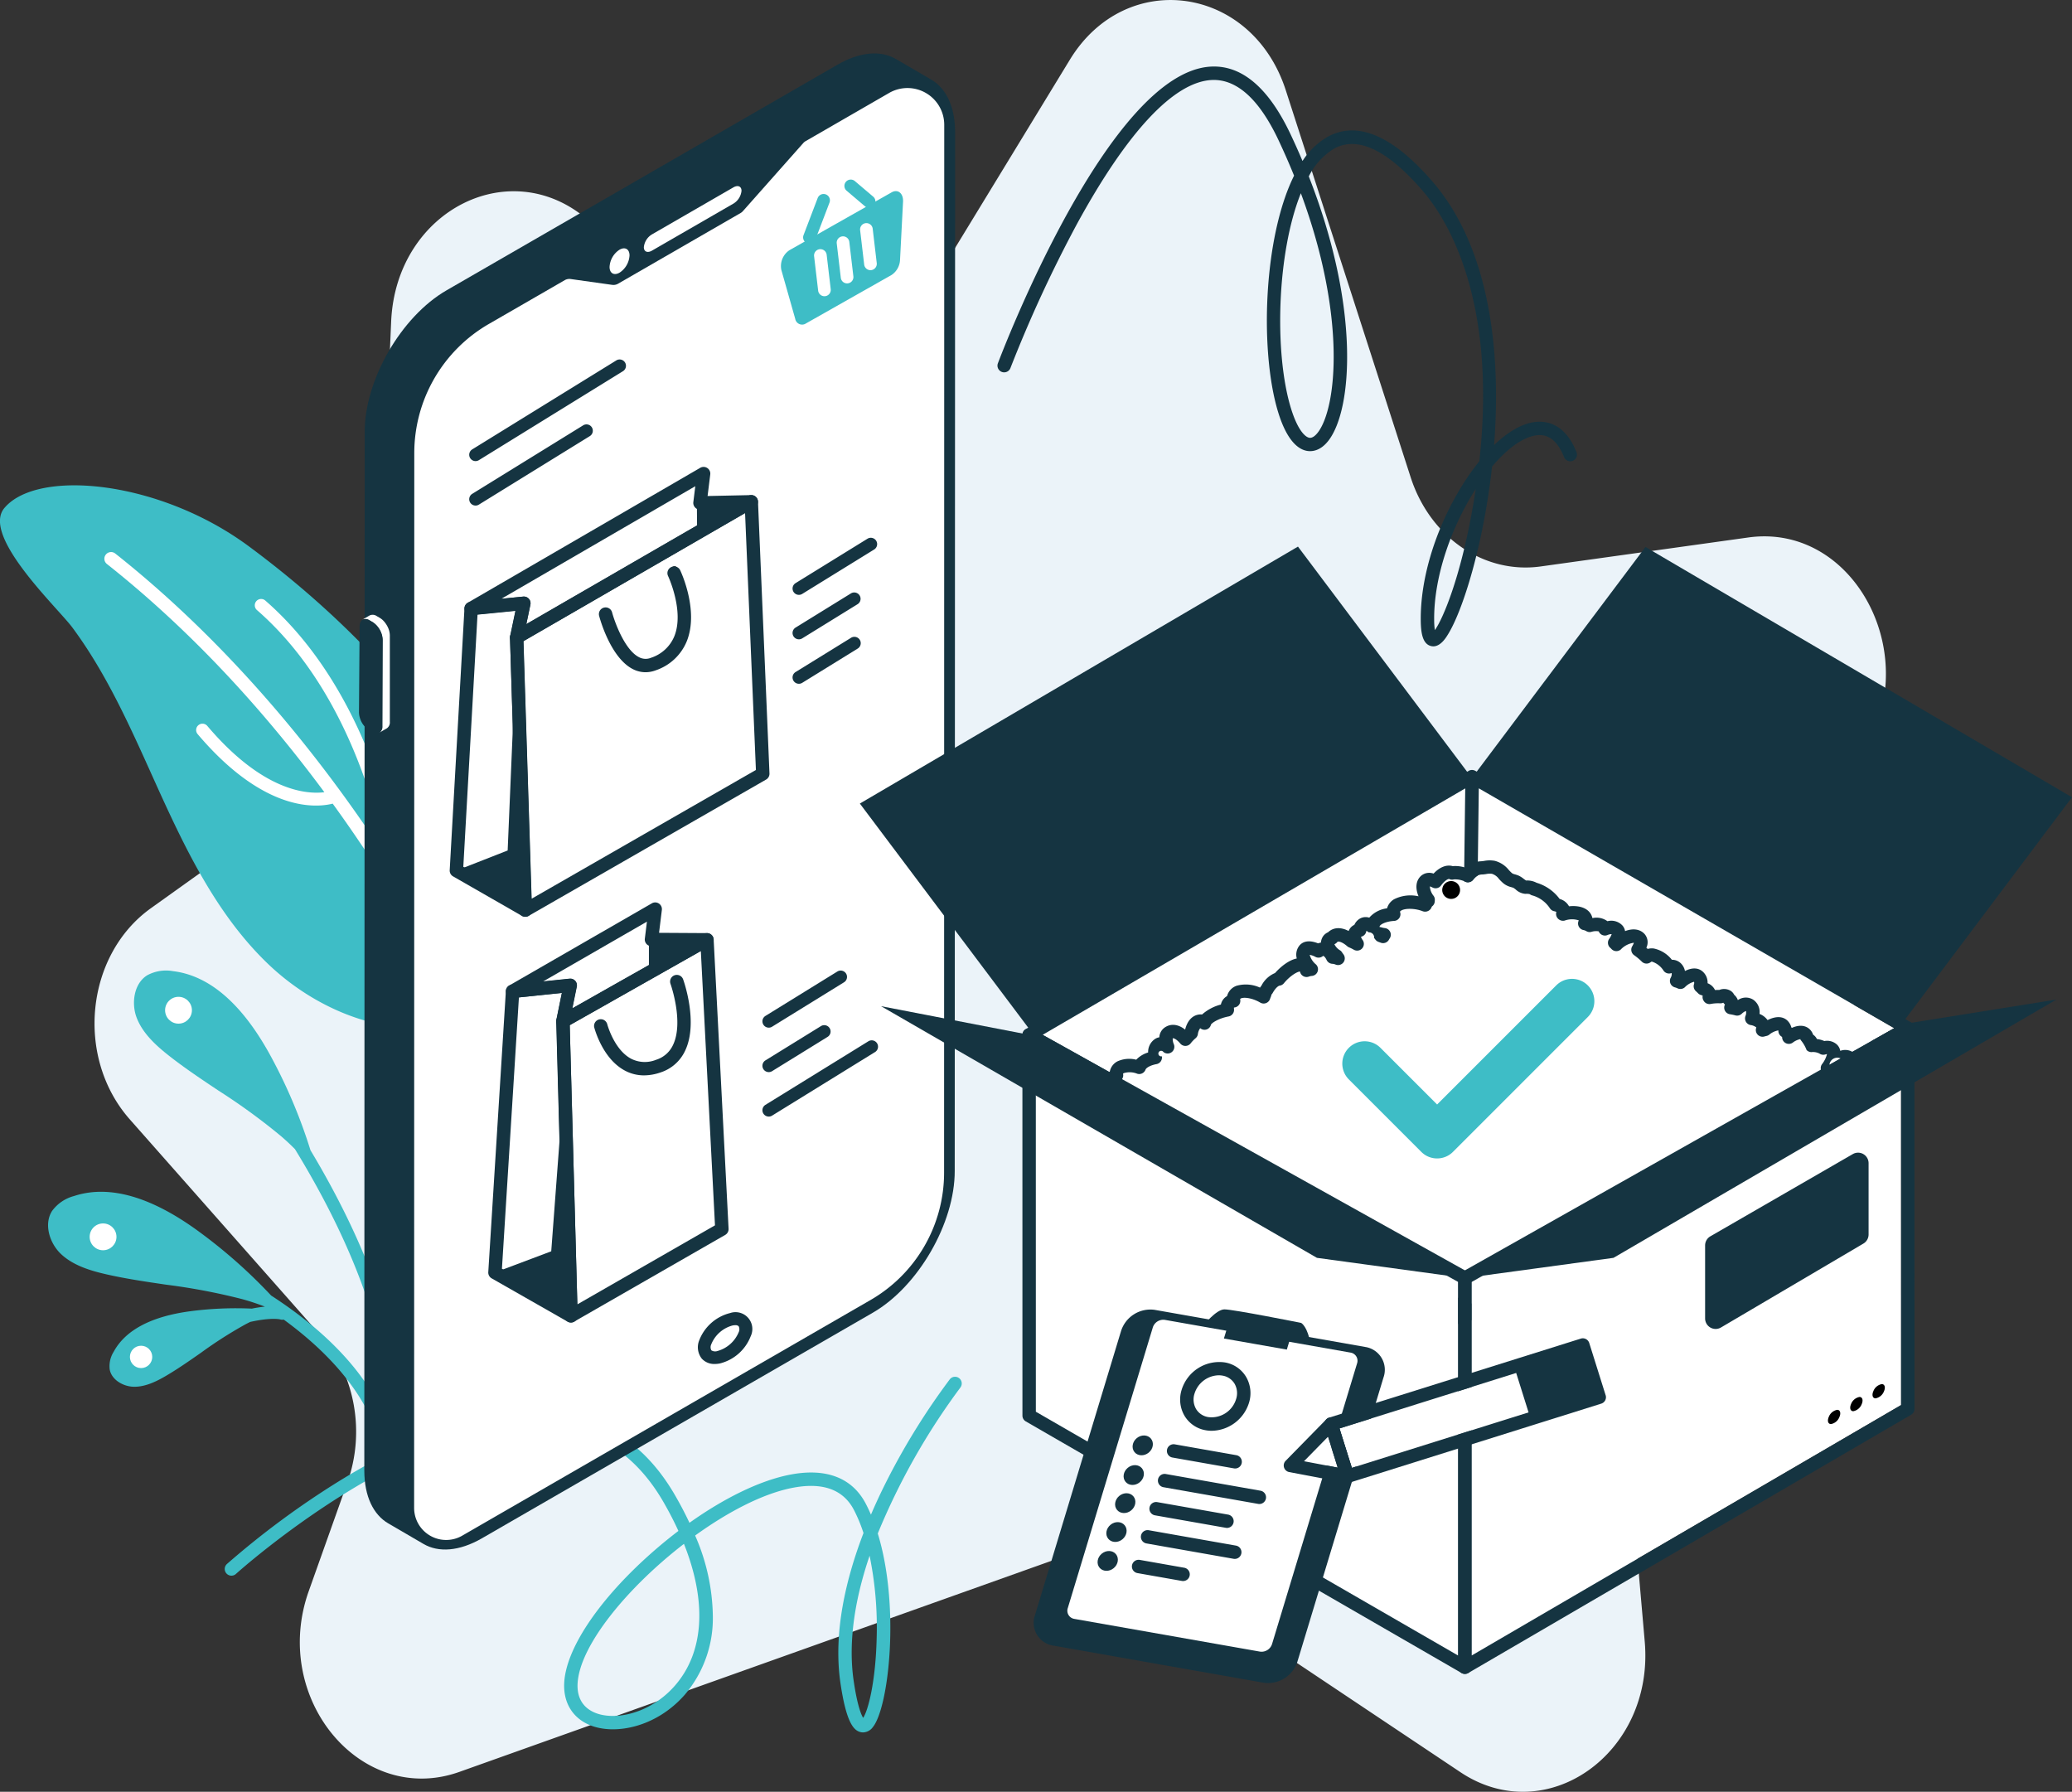
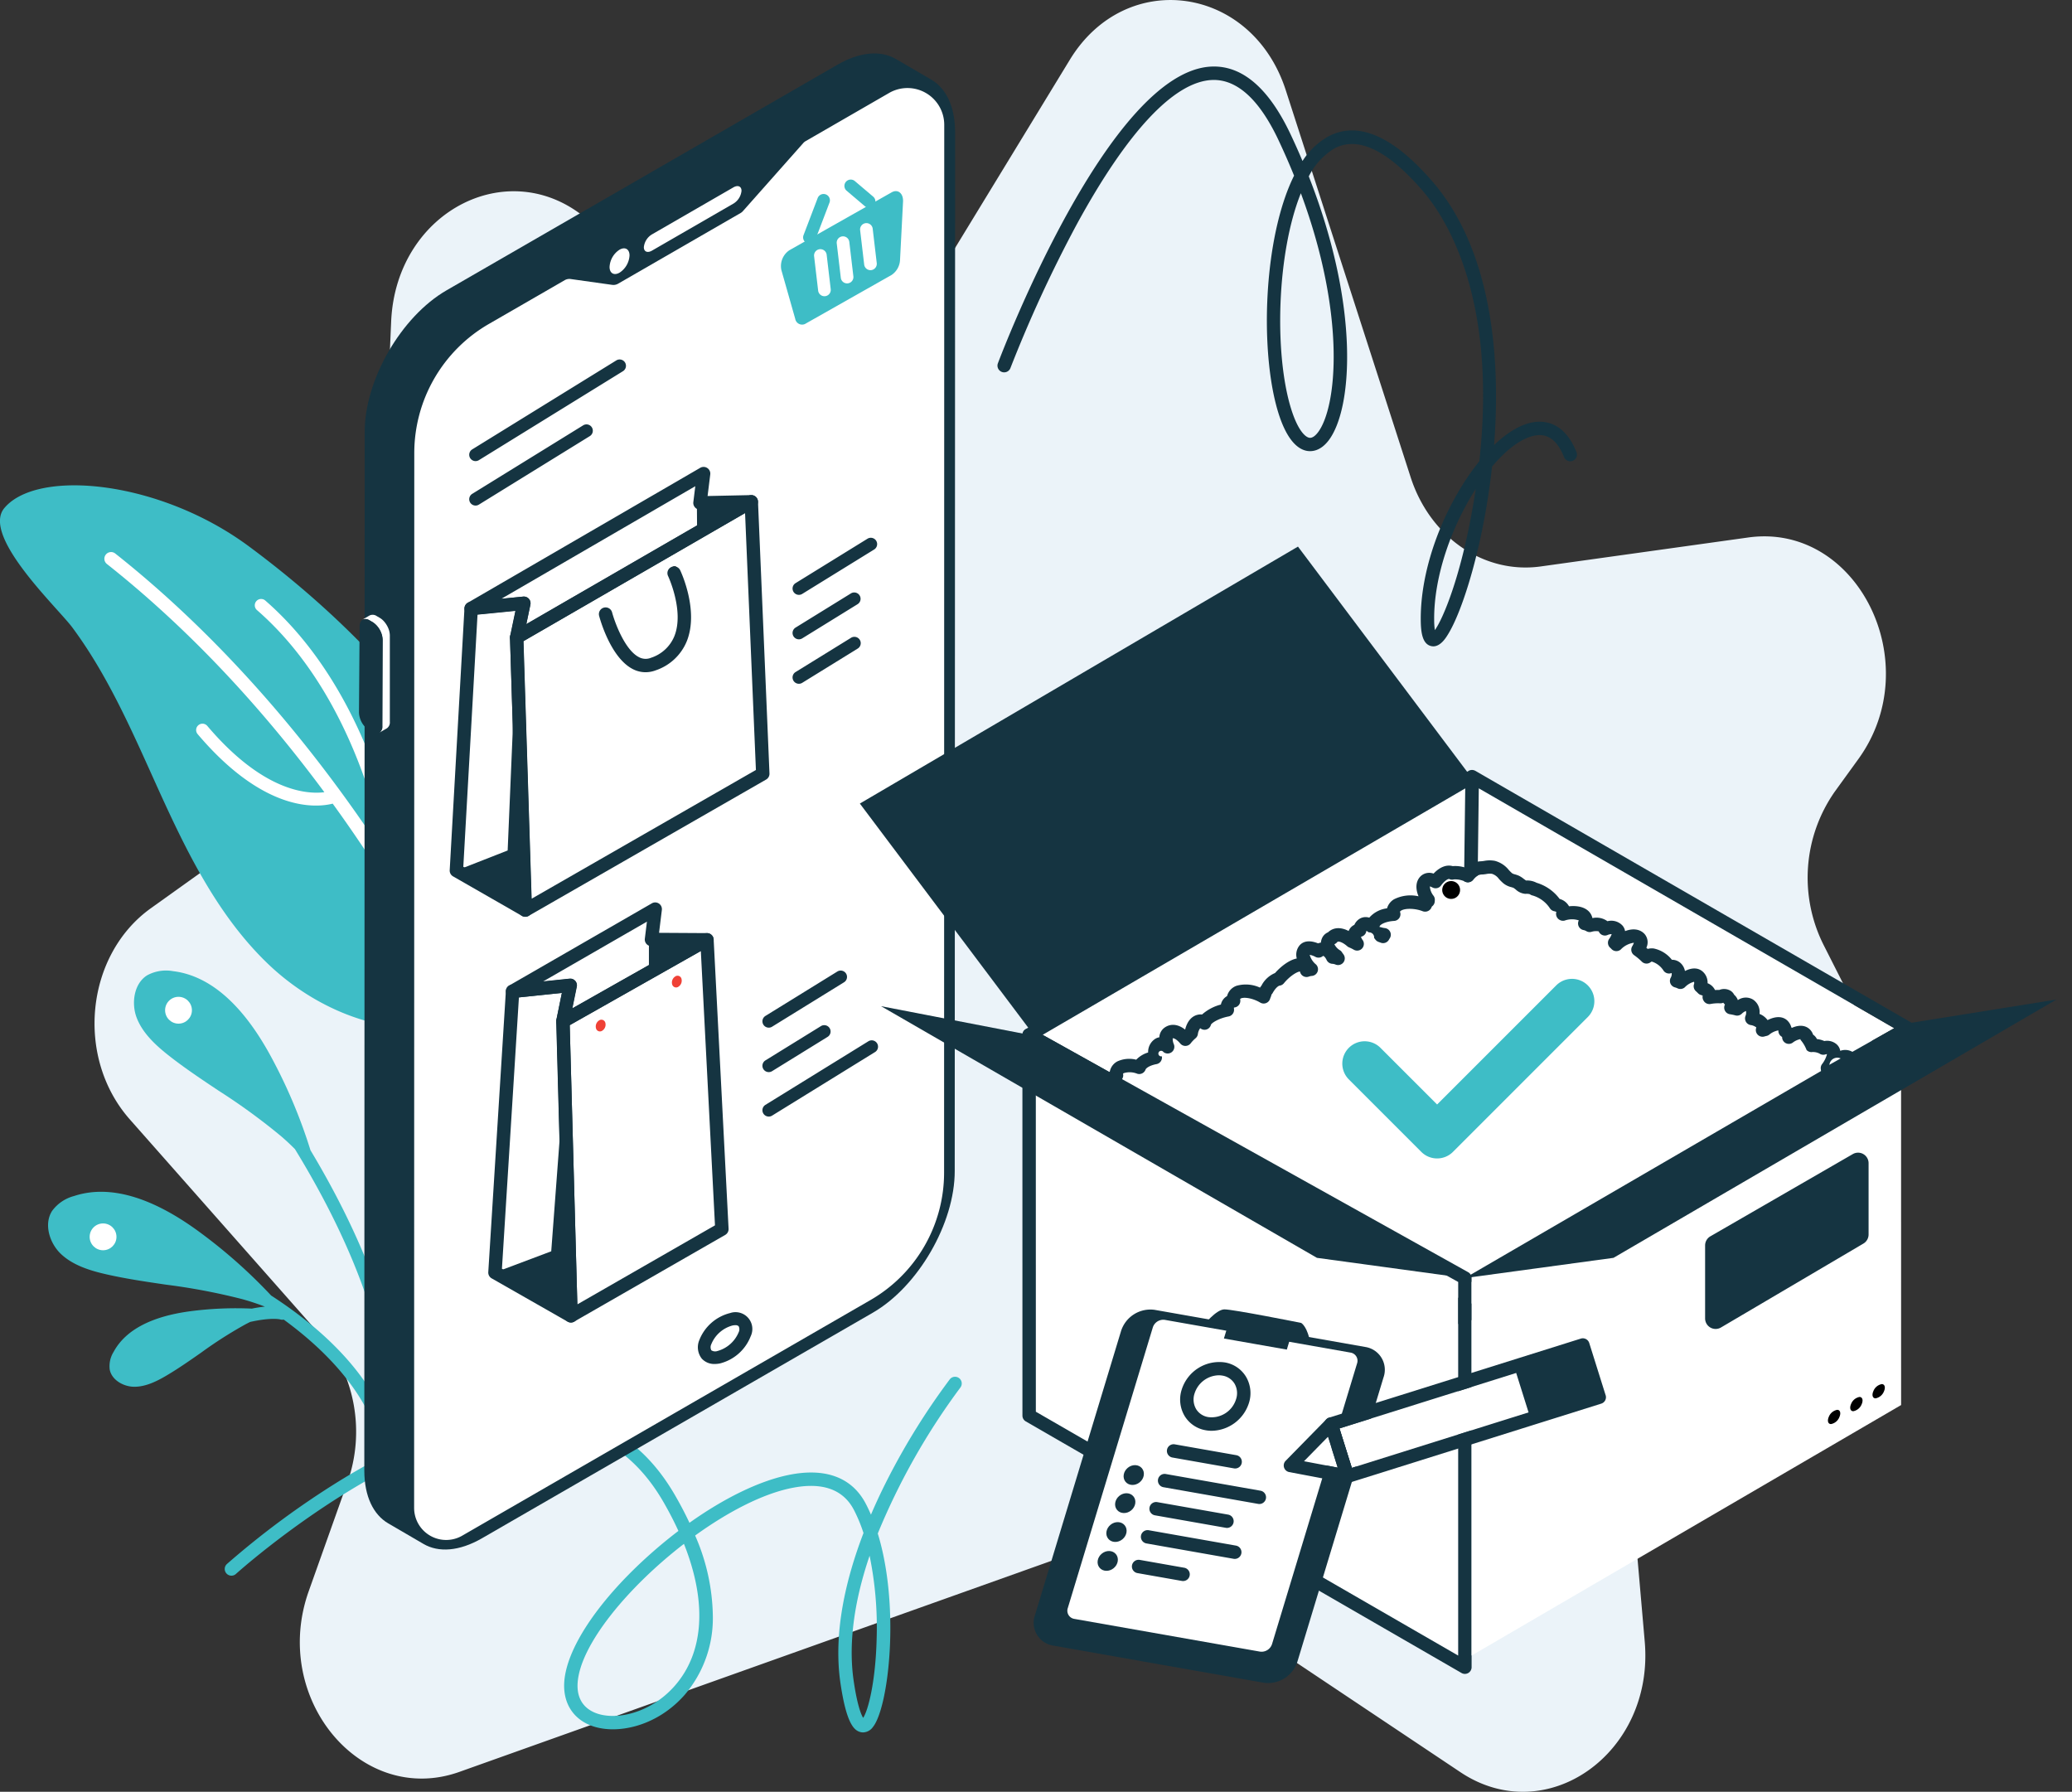
<svg xmlns="http://www.w3.org/2000/svg" width="511.166" height="442.001" viewBox="0 0 511.166 442.001">
  <rect x="0" y="0" width="511.166" height="442.001" fill="#333333" stroke="none" />
  <g id="mobile-shopping-app" transform="translate(-211.986 -386.262)">
    <path id="Path_8001" data-name="Path 8001" d="M402.7,465.579l-3.82,88.228c-.472,10.91-5.643,20.889-13.874,26.774L343.435,610.3c-16.164,11.557-18.692,36.831-5.211,52.094l47.135,53.362c8.414,9.525,10.989,23.711,6.564,36.15l-9.555,26.864c-9.408,26.451,12.924,53.227,37.18,44.582L567.536,770.6a27.391,27.391,0,0,1,24.625,3.179l74.323,49.646c21.238,14.186,47.875-4.681,45.478-32.209l-4.838-55.549c-1.877-21.548,14.638-39.46,33.844-36.71h0c24.633,3.528,42.307-25.883,30.074-50.048l-14.974-29.58a36.969,36.969,0,0,1,2.8-37.815l5.792-8c17.073-23.591-.242-58.422-27.177-54.662l-51.175,7.142c-13.987,1.953-27.316-7.189-32.1-22.014l-30.795-95.432c-8.352-25.882-39.416-30.283-53.279-7.55l-39.426,64.655c-9.947,16.311-30.243,19.619-43.941,7.163l-34.928-31.757C432.662,423.611,403.891,437.969,402.7,465.579Z" transform="translate(-94.215)" fill="#ebf3f9" />
    <path id="Path_8002" data-name="Path 8002" d="M424.907,1297.248a2.589,2.589,0,0,1-.691-.093c-1.6-.437-3.435-2.21-4.887-12.07-1.822-12.372,1.318-25.637,5.683-37.02a38.081,38.081,0,0,0-2.361-5.7c-2.689-5.149-7.923-6.953-15.549-5.37-7.173,1.49-15.621,5.909-23.625,11.686a51.054,51.054,0,0,1,4.371,19.952,29.121,29.121,0,0,1-6.957,19.357c-7.215,8.186-17.458,9.942-23.433,7.439-4.336-1.818-6.618-5.717-6.263-10.7.576-8.062,8.013-19.381,19.895-30.277,2.7-2.472,5.467-4.784,8.261-6.905q-1.593-3.494-3.675-7.11c-6.1-10.574-14.61-16.785-25.312-18.464-33.968-5.322-79.714,35.765-80.172,36.182a1.653,1.653,0,0,1-2.222-2.449,210.652,210.652,0,0,1,27.836-20.546c21.568-13.267,40.1-18.8,55.071-16.454,11.737,1.839,21.044,8.6,27.663,20.079q1.979,3.432,3.538,6.755c8.538-6.072,17.139-10.281,24.346-11.779,9.122-1.9,15.747.551,19.155,7.078.452.867.877,1.768,1.272,2.695,1.345-3.143,2.75-6.1,4.125-8.789a170.144,170.144,0,0,1,15.337-24.615,1.654,1.654,0,0,1,2.605,2.038,166.007,166.007,0,0,0-20.383,36.013c5.556,18.089,2.7,42.9-1.2,47.74A3.087,3.087,0,0,1,424.907,1297.248Zm1.609-43.586c-3.425,10.1-5.4,20.887-3.917,30.941.9,6.1,1.857,8.295,2.328,9.051,1.212-1.762,3.086-8.864,3.334-19.718A87.7,87.7,0,0,0,426.516,1253.662Zm-45.8-2.925c-13.757,10.6-25.548,24.79-26.223,34.223-.256,3.582,1.21,6.147,4.24,7.417,4.983,2.088,13.7.2,19.674-6.576C385.707,1277.522,386.431,1265.08,380.718,1250.737Zm-59.777-198.515a165.982,165.982,0,0,1,19,34.541c2.506,6.256,4.657,13.146,2.865,19.643-1.956,7.1-8.352,12.254-15.255,14.807-16.865,6.239-36.361-1.05-49.364-13.47s-20.841-29.163-28.231-45.556c-5.818-12.906-11.622-26.025-20.091-37.464-3.629-4.9-22.794-22.832-16.694-29.63,8.29-9.582,38.23-6.715,60.22,9.574C291.506,1018.085,307.926,1033.945,320.941,1052.223Z" transform="translate(0 -483.63)" fill="#3ebdc6" />
    <path id="Path_8003" data-name="Path 8003" d="M342.107,1073.185a1.651,1.651,0,0,1,2.322-.27c30.8,24.38,53.259,54.1,66.675,74.735.073.113.143.224.216.335-2.792-13.952-10.866-42.8-31.949-61.133a1.563,1.563,0,0,1,2.05-2.359c15.414,13.4,23.927,32.07,28.354,45.369a136.337,136.337,0,0,1,5.87,24.961,286.863,286.863,0,0,1,17.438,32.211,1.654,1.654,0,0,1-.859,2.175l-.024.01a1.654,1.654,0,0,1-2.153-.869,283.851,283.851,0,0,0-17.079-31.477,1.558,1.558,0,0,1-.171-.276c-4.153-6.725-9.06-14.17-14.718-21.978-4.123,1.038-16.962,2.141-33.34-17.174a1.563,1.563,0,0,1,2.383-2.022c13.664,16.113,24.467,16.93,28.9,16.379-13.718-18.538-31.59-38.845-53.646-56.3A1.645,1.645,0,0,1,342.107,1073.185Z" transform="translate(-104.015 -550.113)" fill="#fff" />
    <path id="Path_8004" data-name="Path 8004" d="M336.514,1637.3a128.535,128.535,0,0,0-10.205-23.941c-6.711-12.055-14.458-18.827-23.04-20.147-.2-.03-.4-.057-.6-.081a9.765,9.765,0,0,0-6.441,1.01c-3.3,2.058-3.925,6.9-2.623,10.388,1.472,3.951,4.9,7.018,8.054,9.495,3.891,3.054,8.106,5.862,12.176,8.576a152.882,152.882,0,0,1,15.494,11.293q1.762,1.523,3.351,3.129c9.241,15.063,20.065,36.5,22.593,57.462a66.593,66.593,0,0,1,.46,11.213c-2.744-8.1-9.995-20.3-28.927-32.562a127.84,127.84,0,0,0-18.633-16.363c-11.223-8.023-21.125-10.83-29.443-8.352-.193.057-.383.117-.573.18a9.774,9.774,0,0,0-5.389,3.669c-2.1,3.27-.6,7.914,2.074,10.511,3.022,2.941,7.431,4.249,11.344,5.135,4.824,1.1,9.834,1.829,14.676,2.542a153.461,153.461,0,0,1,18.835,3.576c1.925.536,3.784,1.155,5.576,1.842l0,0c-.925.091-2,.245-3.232.491a86.387,86.387,0,0,0-15.339.668c-9.342,1.27-15.583,4.514-18.557,9.646-.069.119-.137.238-.2.359a6.659,6.659,0,0,0-.96,4.35c.488,2.611,3.413,4.215,5.957,4.254,2.881.048,5.685-1.369,8.048-2.762,2.913-1.717,5.749-3.7,8.489-5.614a105.13,105.13,0,0,1,11.043-7.05c.371-.194.744-.383,1.115-.566,5.215-1.163,7.346-.639,7.451-.611a1.552,1.552,0,0,0,.818.03c11.205,8.171,17.1,15.962,20.19,21.677,4.514,8.362,4.141,14.182,4.135,14.257,0,.028,0,.056,0,.085a1.137,1.137,0,0,0,0,.165,1.636,1.636,0,0,0,.054.294,1.225,1.225,0,0,0,.05.145c.018.046.038.091.059.135s.048.087.073.131a1.408,1.408,0,0,0,.087.125c.03.038.062.076.093.111s.071.073.109.107a1.4,1.4,0,0,0,.119.093c.04.028.079.056.123.081a1.276,1.276,0,0,0,.151.075c.026.012.048.028.073.038a.408.408,0,0,0,.046.01,1.586,1.586,0,0,0,.31.073c.022,0,.044.01.065.012l.012,0a1.556,1.556,0,0,0,.337-.012c.014,0,.028,0,.042,0h0a1.646,1.646,0,0,0,.341-.1c.024-.01.048-.02.071-.031a1.549,1.549,0,0,0,.3-.181.437.437,0,0,1,.036-.032,1.572,1.572,0,0,0,.224-.232c.016-.02.032-.038.046-.058a1.537,1.537,0,0,0,.175-.32c0-.01.01-.016.014-.026.115-.3,2.778-7.413,1.163-21.264C356,1673.7,345.706,1652.609,336.514,1637.3Z" transform="translate(-47.931 -967.291)" fill="#3ebdc6" />
    <circle id="Ellipse_546" data-name="Ellipse 546" cx="3.308" cy="3.308" r="3.308" transform="translate(252.716 632.162)" fill="#fff" />
    <circle id="Ellipse_547" data-name="Ellipse 547" cx="3.308" cy="3.308" r="3.308" transform="translate(234.104 688.062)" fill="#fff" />
-     <circle id="Ellipse_548" data-name="Ellipse 548" cx="2.756" cy="2.756" r="2.756" transform="translate(244.035 718.232)" fill="#fff" />
    <path id="Path_8005" data-name="Path 8005" d="M665.009,546.1c-.034-12.862,9.013-28.509,20.192-34.96l96.445-55.656c5.628-3.248,10.729-3.55,14.412-1.409l8.62,5.03.03.018.055.032v0c3.633,2.113,5.888,6.6,5.905,12.989l-.1,256.229c.034,12.844-9.013,28.509-20.192,34.962l-96.443,55.656c-5.628,3.246-10.725,3.544-14.408,1.4v0l-8.707-5.078c-3.635-2.113-5.889-6.608-5.907-12.989Z" transform="translate(-363.05 -53.26)" fill="#153441" />
    <path id="Path_8006" data-name="Path 8006" d="M745.27,553.861l18.708-10.8a2.282,2.282,0,0,1,1.458-.284l10.251,1.439a2.269,2.269,0,0,0,1.458-.284L807.363,526.5a2.328,2.328,0,0,0,.568-.462l14.91-16.811a2.273,2.273,0,0,1,.568-.462l20.6-11.886a9.071,9.071,0,0,1,13.6,7.858l-.038,258.477a36.289,36.289,0,0,1-18.148,31.426l-15.751,9.092L764.2,838.048l-25.512,14.726a7.9,7.9,0,0,1-11.856-6.848l.038-260.209A36.8,36.8,0,0,1,745.27,553.861Z" transform="translate(-412.683 -87.683)" fill="none" />
    <path id="Path_8007" data-name="Path 8007" d="M738.708,852.767l25.512-14.726,59.474-34.317,15.752-9.092a36.291,36.291,0,0,0,18.148-31.426l.038-258.477a9.071,9.071,0,0,0-13.6-7.858l-20.6,11.886a2.321,2.321,0,0,0-.568.462l-14.91,16.811a2.273,2.273,0,0,1-.567.462l-30.217,17.434a2.294,2.294,0,0,1-1.458.284l-10.251-1.439a2.283,2.283,0,0,0-1.458.284l-18.714,10.8a36.787,36.787,0,0,0-18.4,31.856l-.038,260.209A7.905,7.905,0,0,0,738.708,852.767Z" transform="translate(-412.699 -87.678)" fill="#fff" />
    <path id="Path_8008" data-name="Path 8008" d="M753.9,621.944l-20.093,11.6c-1.107.639-2,.26-2-.847a4.154,4.154,0,0,1,2-3.161l20.093-11.6c1.107-.639,2-.26,2,.847A4.155,4.155,0,0,1,753.9,621.944ZM667.733,725.037a6.053,6.053,0,0,1,.972,1.53,4.77,4.77,0,0,1,.436,1.891l0,21.3a1.771,1.771,0,0,1-.73,1.619l-1.822,1.056a1.766,1.766,0,0,0,.732-1.619l0-21.3a4.739,4.739,0,0,0-.437-1.891,6.046,6.046,0,0,0-.972-1.528,4.41,4.41,0,0,0-1.1-.927l-.693-.4a1.768,1.768,0,0,0-1.79-.171l1.82-1.058a1.774,1.774,0,0,1,1.79.171l.692.4A4.411,4.411,0,0,1,667.733,725.037Z" transform="translate(-360.982 -185.453)" fill="#fff" />
    <path id="Path_8009" data-name="Path 8009" d="M664.147,1160.917l-.155,21.3c-.016,1.607-1.145,2.238-2.536,1.421l-.689-.4a5.529,5.529,0,0,1-2.478-4.366l.155-21.3c.016-1.589,1.157-2.229,2.536-1.421l.688.4A5.536,5.536,0,0,1,664.147,1160.917Z" transform="translate(-357.743 -616.835)" fill="#153441" />
    <path id="Path_8010" data-name="Path 8010" d="M972.3,695.335a5.4,5.4,0,0,0-2.453,4.249c0,1.562,1.109,2.193,2.468,1.409a5.408,5.408,0,0,0,2.455-4.248C974.769,695.18,973.664,694.549,972.3,695.335Zm27.885,265.374a3.413,3.413,0,0,1,.663-.071,1.145,1.145,0,0,1,.846.258,1.671,1.671,0,0,1,0,1.488,7.954,7.954,0,0,1-5.247,4.625,1.7,1.7,0,0,1-1.5-.189,1.678,1.678,0,0,1,0-1.488A7.826,7.826,0,0,1,1000.188,960.709Z" transform="translate(-607.48 -247.472)" fill="#fff" />
    <path id="Path_8011" data-name="Path 8011" d="M1080.691,2029.337a4.158,4.158,0,0,0,3.2,1.312,6.413,6.413,0,0,0,1.262-.131,11,11,0,0,0,7.594-6.7,4.152,4.152,0,0,0-5.092-5.727,11.009,11.009,0,0,0-7.592,6.7A4.535,4.535,0,0,0,1080.691,2029.337Zm2.339-3.558a7.833,7.833,0,0,1,5.245-4.626,3.436,3.436,0,0,1,.662-.071,1.143,1.143,0,0,1,.845.258,1.671,1.671,0,0,1,0,1.488,7.954,7.954,0,0,1-5.246,4.625,1.7,1.7,0,0,1-1.5-.188A1.657,1.657,0,0,1,1083.03,2025.779Z" transform="translate(-695.567 -1307.916)" fill="#153441" />
    <path id="Path_8012" data-name="Path 8012" d="M920.29,1586.8l1.881,68.875,33.958-19.5-3.493-67.679Z" transform="translate(-567.755 -947.645)" fill="#fff" />
    <path id="Path_8013" data-name="Path 8013" d="M942.333,1547.84a1.654,1.654,0,0,0-2.467-1.356l-35.539,20.105a1.659,1.659,0,0,0-.839,1.484l1.982,72.638a1.653,1.653,0,0,0,2.476,1.389l37.24-21.381a1.653,1.653,0,0,0,.828-1.519Zm-33.63,90.016-1.879-68.875,32.346-18.3,3.49,67.677Z" transform="translate(-554.286 -929.826)" fill="#153441" />
    <path id="Path_8014" data-name="Path 8014" d="M849.434,1627.289l1.363-6.679-10.6,1.107-4.189,66.935,15.3,8.725-1.909-69.711A1.6,1.6,0,0,1,849.434,1627.289Z" transform="translate(-500.198 -989.414)" fill="#fff" />
    <path id="Path_8015" data-name="Path 8015" d="M839.106,1613.5l1.776-8.7a1.653,1.653,0,0,0-1.792-1.974l-14.234,1.486a1.653,1.653,0,0,0-1.478,1.542l-4.342,69.362a1.657,1.657,0,0,0,.831,1.54l18.75,10.69a1.656,1.656,0,0,0,2.472-1.485Zm-16.7,60.887,4.189-66.935,10.6-1.107-1.363,6.679a1.7,1.7,0,0,0-.034.375l1.909,69.711Z" transform="translate(-486.591 -975.147)" fill="#153441" />
    <path id="Path_8016" data-name="Path 8016" d="M827.38,1772.473l18.74,10.681L844.5,1724.03l-3.242,43.22Z" transform="translate(-493.281 -1072.313)" fill="#153441" />
    <path id="Path_8017" data-name="Path 8017" d="M912.851,1537.5a1.654,1.654,0,0,1-.4-1.294l.516-4.2-25.578,14.736,6.495-.679a1.67,1.67,0,0,1,.173-.01,1.652,1.652,0,0,1,1.619,1.984l-1.089,5.33,26.977-15.261-7.481-.046A1.638,1.638,0,0,1,912.851,1537.5Z" transform="translate(-541.383 -918.395)" fill="#fff" />
    <path id="Path_8018" data-name="Path 8018" d="M892.109,1516.935a1.658,1.658,0,0,0-1.592-1.239l-11.828-.071.693-5.645a1.653,1.653,0,0,0-2.467-1.633l-35.192,20.274a1.654,1.654,0,0,0,1,3.078l11.993-1.252-1.366,6.679a1.653,1.653,0,0,0,2.433,1.77l35.539-20.1A1.651,1.651,0,0,0,892.109,1516.935Zm-34.791,17.293,1.089-5.33a1.652,1.652,0,0,0-1.619-1.984,1.26,1.26,0,0,0-.173.01l-6.495.679,25.578-14.735-.516,4.2a1.653,1.653,0,0,0,1.631,1.856l7.481.046Z" transform="translate(-504.114 -899.251)" fill="#153441" />
    <path id="Path_8019" data-name="Path 8019" d="M1018.76,1557.01v6.957l12.209-6.884Z" transform="translate(-646.685 -938.434)" fill="#153441" />
    <g id="Group_6426" data-name="Group 6426" transform="translate(358.953 626.966)">
      <path id="Path_8020" data-name="Path 8020" d="M973.782,1600.016a1.767,1.767,0,0,1-.718,1.962,1,1,0,0,1-1.566-.526,1.767,1.767,0,0,1,.718-1.962A1,1,0,0,1,973.782,1600.016Zm-18.787,10.846a1.767,1.767,0,0,1-.718,1.963,1,1,0,0,1-1.566-.526,1.767,1.767,0,0,1,.718-1.962A1,1,0,0,1,954.995,1610.862Z" transform="translate(-952.634 -1599.297)" fill="#ef4136" />
    </g>
-     <path id="Path_8021" data-name="Path 8021" d="M962.8,1622.994a9.965,9.965,0,0,1-4.81-1.221c-5.485-2.971-7.411-10.346-7.493-10.658a1.654,1.654,0,0,1,3.2-.817h0c.016.064,1.663,6.3,5.872,8.572a7.446,7.446,0,0,0,6.225.272,6.818,6.818,0,0,0,4.147-3.639c2.72-5.661-.582-14.987-.615-15.081a1.653,1.653,0,0,1,3.109-1.125c.157.435,3.806,10.711.49,17.629a10.106,10.106,0,0,1-6.062,5.346A12.556,12.556,0,0,1,962.8,1622.994Z" transform="translate(-591.924 -971.457)" fill="#153441" />
    <g id="Group_6428" data-name="Group 6428" transform="translate(322.925 501.442)">
      <path id="Path_8022" data-name="Path 8022" d="M840.828,1017.9a1.653,1.653,0,0,1,1.619,1.992l-1.006,4.808,49.1-28.38-6.223.133a1.585,1.585,0,0,1-1.262-.546,1.662,1.662,0,0,1-.415-1.312l.484-3.915-47.848,27.768,5.382-.542A1.587,1.587,0,0,1,840.828,1017.9Z" transform="translate(-822.538 -985.924)" fill="#fff" />
      <path id="Path_8023" data-name="Path 8023" d="M861.769,974.87a1.652,1.652,0,0,0-1.591-1.208h-.036l-10.749.23.659-5.324a1.655,1.655,0,0,0-2.472-1.635l-57.347,33.281a1.654,1.654,0,0,0,.994,3.076l10.749-1.081-1.3,6.221a1.654,1.654,0,0,0,2.447,1.77L861,976.744A1.643,1.643,0,0,0,861.769,974.87Zm-15.408-3.4-.484,3.915a1.648,1.648,0,0,0,.415,1.312,1.591,1.591,0,0,0,1.262.546l6.223-.133-49.1,28.38,1.006-4.808a1.653,1.653,0,0,0-1.619-1.992,1.482,1.482,0,0,0-.165.008l-5.381.542Z" transform="translate(-785.769 -966.711)" fill="#153441" />
      <path id="Path_8024" data-name="Path 8024" d="M799.549,1151.879l1.3-6.209-9.342.928L788,1208.8l13.545,7.767-2.03-64.3A1.615,1.615,0,0,1,799.549,1151.879Z" transform="translate(-784.64 -1110.159)" fill="#fff" />
      <path id="Path_8025" data-name="Path 8025" d="M789.253,1138.133l1.722-8.223a1.654,1.654,0,0,0-1.782-1.984l-12.993,1.294a1.656,1.656,0,0,0-1.488,1.552l-3.643,64.635a1.656,1.656,0,0,0,.828,1.528l17,9.749a1.654,1.654,0,0,0,2.474-1.488Zm-14.827,56.44,3.506-62.2,9.342-.929-1.3,6.209a1.616,1.616,0,0,0-.034.391l2.03,64.3Z" transform="translate(-771.066 -1095.929)" fill="#153441" />
      <path id="Path_8026" data-name="Path 8026" d="M779.4,1236.183l12.648-4.953,2.224-52.561,2.123,67.262Z" transform="translate(-777.746 -1136.611)" fill="#153441" />
      <path id="Path_8027" data-name="Path 8027" d="M1078.4,1011.97l.048,6.671,11.106-6.411Z" transform="translate(-1017.415 -1002.989)" fill="#153441" />
      <path id="Path_8028" data-name="Path 8028" d="M862.84,1055.772l2.006,63.52,55.329-31.759L917.5,1024.18Z" transform="translate(-844.629 -1012.776)" fill="#fff" />
      <path id="Path_8029" data-name="Path 8029" d="M907.211,1003.325a1.652,1.652,0,0,0-2.479-1.361l-57.88,33.455a1.653,1.653,0,0,0-.826,1.484l2.123,67.262a1.653,1.653,0,0,0,2.477,1.381l58.589-33.632a1.653,1.653,0,0,0,.829-1.5Zm-55.842,97.982-2.006-63.52,54.66-31.592,2.675,63.353Z" transform="translate(-831.151 -994.791)" fill="#153441" />
      <g id="Group_6427" data-name="Group 6427" transform="translate(37.268 24.515)">
        <path id="Path_8030" data-name="Path 8030" d="M977.9,1091.037a2,2,0,0,1-.728,1.986.833.833,0,0,1-1.333-.611,2,2,0,0,1,.728-1.986A.833.833,0,0,1,977.9,1091.037Zm-16.918,10.313a2,2,0,0,1-.728,1.986.833.833,0,0,1-1.333-.611,2,2,0,0,1,.728-1.986A.834.834,0,0,1,960.985,1101.349Z" transform="translate(-958.88 -1090.254)" />
      </g>
      <path id="Path_8031" data-name="Path 8031" d="M968.073,1116.522a6.85,6.85,0,0,1-3.141-.774c-5.409-2.766-8.029-12.078-8.31-13.132a1.655,1.655,0,0,1,3.2-.855c.663,2.469,3.143,9.265,6.624,11.043a3.474,3.474,0,0,0,3,.145,9.325,9.325,0,0,0,5.735-5.31c2.488-6.195-1.51-14.767-1.55-14.853a1.654,1.654,0,0,1,2.988-1.421c.193.4,4.659,9.945,1.637,17.494a12.614,12.614,0,0,1-7.63,7.179A7.143,7.143,0,0,1,968.073,1116.522Z" transform="translate(-919.756 -1065.875)" fill="#153441" />
    </g>
    <g id="Group_6429" data-name="Group 6429" transform="translate(404.626 430.537)">
      <path id="Path_8032" data-name="Path 8032" d="M1210.13,624.163l-25.224,14.279a4.7,4.7,0,0,0-1.977,4.893l3.413,12.013a1.722,1.722,0,0,0,2.687,1.131l21.072-11.928a4.718,4.718,0,0,0,2.1-3.721l.742-14.364C1213.044,624.405,1211.679,623.286,1210.13,624.163Zm-16.395,25.613a1.439,1.439,0,0,1-.184.01,1.562,1.562,0,0,1-1.55-1.379l-.992-8.419a1.562,1.562,0,1,1,3.1-.365l.992,8.419A1.562,1.562,0,0,1,1193.735,649.776Zm5.59-3.163a1.441,1.441,0,0,1-.185.01,1.562,1.562,0,0,1-1.55-1.379l-.994-8.42a1.562,1.562,0,1,1,3.1-.365l.994,8.419A1.565,1.565,0,0,1,1199.325,646.613Zm5.766-3.264a1.415,1.415,0,0,1-.184.01,1.563,1.563,0,0,1-1.55-1.379l-.992-8.419a1.562,1.562,0,1,1,3.1-.365l.992,8.42A1.564,1.564,0,0,1,1205.091,643.349Z" transform="translate(-1182.802 -620.989)" fill="#3ebdc6" />
      <path id="Path_8033" data-name="Path 8033" d="M1226.746,616.374a1.553,1.553,0,0,1-1.01-.371l-4.552-3.861a1.563,1.563,0,0,1,2.022-2.383l4.552,3.862a1.563,1.563,0,0,1-1.012,2.754Zm-14.714,8.862a1.564,1.564,0,0,1-1.459-2.119l3.489-9.15a1.562,1.562,0,0,1,2.919,1.113l-3.489,9.15A1.561,1.561,0,0,1,1212.032,625.235Z" transform="translate(-1204.98 -609.386)" fill="#3ebdc6" />
    </g>
    <path id="Path_8034" data-name="Path 8034" d="M796.92,566.38a1.563,1.563,0,0,1-.823-2.893l35.523-21.934a1.563,1.563,0,1,1,1.643,2.659L797.74,566.146A1.551,1.551,0,0,1,796.92,566.38Zm0,10.967a1.563,1.563,0,0,1-.823-2.893l27.346-16.886a1.563,1.563,0,1,1,1.643,2.659L797.74,577.113A1.55,1.55,0,0,1,796.92,577.347Zm79.767,22.028a1.564,1.564,0,0,1-.823-2.893l17.762-10.967a1.563,1.563,0,0,1,1.643,2.659l-17.762,10.967A1.549,1.549,0,0,1,876.688,599.375Zm0,10.967a1.563,1.563,0,0,1-.823-2.893l13.674-8.443a1.563,1.563,0,0,1,1.643,2.659l-13.674,8.443A1.551,1.551,0,0,1,876.688,610.342Zm0,10.967a1.563,1.563,0,0,1-.823-2.893l13.674-8.443a1.563,1.563,0,1,1,1.643,2.659l-13.674,8.443A1.55,1.55,0,0,1,876.688,621.31Zm-7.433,84.829a1.563,1.563,0,0,1-.823-2.893l17.761-10.967a1.563,1.563,0,0,1,1.643,2.659l-17.762,10.968A1.551,1.551,0,0,1,869.255,706.139Zm0,10.967a1.563,1.563,0,0,1-.823-2.893L882.1,705.77a1.563,1.563,0,1,1,1.643,2.659l-13.674,8.443A1.551,1.551,0,0,1,869.255,717.106Zm0,10.969a1.563,1.563,0,0,1-.823-2.893l25.375-15.67a1.563,1.563,0,1,1,1.643,2.659l-25.375,15.67A1.552,1.552,0,0,1,869.255,728.076Zm163.938-116a2.386,2.386,0,0,1-.661-.1c-2.1-.6-2.405-3.566-2.431-6.386-.087-9.717,3.2-21.087,9.027-31.2a61.241,61.241,0,0,1,5.423-7.973c4.437-40.184-8.06-59.875-14.047-66.8-8.68-10.043-16.023-13.507-21.826-10.3a16.976,16.976,0,0,0-6.2,6.83c12.656,32.176,10.814,57.408,4.881,65.149-2.066,2.695-4.232,2.762-5.342,2.564-2.887-.52-5.34-3.818-7.094-9.537-2.889-9.416-3.6-24.173-1.8-37.6.758-5.665,2.373-14.015,5.724-20.756q-1.735-4.289-3.84-8.765c-4.76-10.088-10.275-15.059-16.359-14.837-9.36.375-20.9,12.678-33.392,35.581a324.116,324.116,0,0,0-16.39,35.5,1.654,1.654,0,0,1-3.094-1.169c1.113-2.949,27.55-72.213,52.743-73.221,7.546-.3,14.1,5.326,19.48,16.73q1.568,3.325,2.935,6.564a18.288,18.288,0,0,1,6.147-5.937c7.362-4.07,16.083-.361,25.929,11.029,14.178,16.4,16.97,42.111,15.184,64.982,3.183-3.044,6.4-4.992,9.352-5.574,2.792-.552,7.931-.327,10.989,7.332a1.654,1.654,0,0,1-3.072,1.226c-1.681-4.209-4.058-5.947-7.28-5.312-3.278.645-6.973,3.465-10.489,7.636-2.117,19.26-7.237,35.718-11,41.6C1036.236,610.065,1034.951,612.077,1033.193,612.077Zm10.467-38.819c-5.824,9.062-10.348,21.359-10.251,32.309a16.7,16.7,0,0,0,.174,2.508c2-2.8,6.29-12.9,9.316-30.146Q1043.317,575.551,1043.66,573.258ZM1000.521,500.3c-5.951,14.8-6.6,39.514-2.439,53.066,1.542,5.024,3.346,7.04,4.518,7.253.816.141,1.605-.639,2.131-1.322C1009.337,553.287,1011.847,530.815,1000.521,500.3Z" transform="translate(-467.611 -66.371)" fill="#153441" />
    <g id="Group_6433" data-name="Group 6433" transform="translate(424.115 521.098)">
      <path id="Path_8035" data-name="Path 8035" d="M1614.2,1361.43,1508.27,1423.2l104.167,58.107,105.925-59.744Z" transform="translate(-1463.176 -1302.761)" fill="#fff" />
      <path id="Path_8036" data-name="Path 8036" d="M1614.273,1361.54l-105.883,61.744,104.129,58.1,102.365-59.738Z" transform="translate(-1463.273 -1302.85)" fill="#fff" />
      <path id="Path_8037" data-name="Path 8037" d="M1702.348,1405.749l-107.5-62.066a1.651,1.651,0,0,0-1.661,0l-109.264,63.718a1.654,1.654,0,0,0,.026,2.873l107.508,59.97a1.653,1.653,0,0,0,1.617,0l109.258-61.621a1.659,1.659,0,0,0,.018-2.877Zm-110-57.744-1.506,118.108L1488.092,1408.8Zm1.845,117.811,1.5-117.827,102.492,59.174Z" transform="translate(-1443.001 -1288.359)" fill="#153441" />
      <path id="Path_8038" data-name="Path 8038" d="M1763.637,1526.907a2.014,2.014,0,0,0-.325-.552,1.654,1.654,0,0,1,.175-2.214,8.4,8.4,0,0,0,2.357-3.356c-.021,0-.041,0-.073,0a6.04,6.04,0,0,0-3.429,2.034,1.653,1.653,0,0,1-2.74-1.722,5.343,5.343,0,0,0,.413-1.875,5.268,5.268,0,0,0-2.56,2.407,1.652,1.652,0,0,1-2.236.548,1.629,1.629,0,0,1-.47-.4.38.38,0,0,0-.046-.051,1.649,1.649,0,0,1-.345-2.278,6.763,6.763,0,0,0,1.236-2.49,1.594,1.594,0,0,0-.409.083,1.66,1.66,0,0,1-1.453-.224,3.478,3.478,0,0,0-1.939-.361,1.627,1.627,0,0,1-1.234-.51,8.492,8.492,0,0,0-1.508-2.528,1.044,1.044,0,0,0-.01-.163,4.494,4.494,0,0,0-1.927.889,1.653,1.653,0,0,1-2.588-1.393.725.725,0,0,0-.147-.119,1.659,1.659,0,0,1-.776-1.375.337.337,0,0,0-.03-.151h0a4.864,4.864,0,0,0-2.268,1.084,1.665,1.665,0,0,1-.621.28c-.183.04-.363.087-.544.137a1.654,1.654,0,0,1-1.975-2.23,2.987,2.987,0,0,0-1.466-.6,1.68,1.68,0,0,1-1.24-2.171,2.1,2.1,0,0,0,.145-1.292,3.027,3.027,0,0,0-1.066.712,1.653,1.653,0,0,1-1.548.375,11.976,11.976,0,0,0-1.349-.284,1.653,1.653,0,0,1-1.228-2.387.106.106,0,0,0,.01-.022,1.634,1.634,0,0,1-.413-.438s0,0,0,0l-.052.022a1.7,1.7,0,0,1-.764.133,9.469,9.469,0,0,0-2.308.161,1.655,1.655,0,0,1-1.75-.839l-.038-.063a1.639,1.639,0,0,1-.169-1.149,1.7,1.7,0,0,0-.377-.139,1.645,1.645,0,0,1-.768-.45c-.168-.175-.343-.339-.522-.5a1.657,1.657,0,0,1-.5-1.681c.108-.387.072-.565.024-.651a4.862,4.862,0,0,0-2.262,1.355,1.655,1.655,0,0,1-1.839.246,3.116,3.116,0,0,0-.613-.224,1.654,1.654,0,0,1-1.064-2.326,1.873,1.873,0,0,0,.272-1.192,1.053,1.053,0,0,0-.2.042,1.654,1.654,0,0,1-1.782-.605,5.326,5.326,0,0,0-2.836-2.248.344.344,0,0,0-.321.077,1.657,1.657,0,0,1-2.21-.073,15.063,15.063,0,0,0-1.9-1.6,1.654,1.654,0,0,1-.492-2.208,4.277,4.277,0,0,0,.415-.873,5.467,5.467,0,0,0-3.219,1.649,1.652,1.652,0,0,1-2.324-.117,3.42,3.42,0,0,0-.268-.264,1.656,1.656,0,0,1-.3-2.2,4.642,4.642,0,0,0,.631-1.2,2.577,2.577,0,0,0-1.042.236,1.651,1.651,0,0,1-2.157-.913,3.839,3.839,0,0,0-1.827.129,1.666,1.666,0,0,1-1.212-.169,2.131,2.131,0,0,0-.679-.272,1.655,1.655,0,0,1-1.193-2.395,5.371,5.371,0,0,0-3.484.047,1.649,1.649,0,0,1-1.044-.073l-.075-.032a1.693,1.693,0,0,1-.937-2.038,2.928,2.928,0,0,0-.558-.169,1.644,1.644,0,0,1-1.047-.736,7.639,7.639,0,0,0-4.248-3.137,1.648,1.648,0,0,1-.641-.284c-.01-.008-.245-.175-1.163-.123a3.92,3.92,0,0,1-2.387-1.093c-.184-.137-.462-.341-.559-.395s-.307-.1-.522-.167a4.956,4.956,0,0,1-1.907-.915,12.542,12.542,0,0,1-1.131-1.109,3.4,3.4,0,0,0-1.738-1.267,4.411,4.411,0,0,0-1.445.069c-.288.041-.56.071-.818.1a2.47,2.47,0,0,0-1.611.5,5.726,5.726,0,0,0-.762.79,1.657,1.657,0,0,1-1.913.5,5.7,5.7,0,0,0-2.838-.575,1.656,1.656,0,0,1-1.137-.1c-.181-.091-1.046.27-2.03,1.611a1.653,1.653,0,0,1-2.105.484,3.308,3.308,0,0,0-.649-.27,4.163,4.163,0,0,0,.939,2.349,1.659,1.659,0,0,1,.286,1.083c-.006.071-.01.141-.012.21a1.656,1.656,0,0,1-.639,1.268.378.378,0,0,0-.139.2,1.651,1.651,0,0,1-.764.9l-.059.032a1.7,1.7,0,0,1-1.387.077c-1.806-.716-4.29-.782-5.32-.145-.193.119-.25.214-.27.288a1.653,1.653,0,0,1-1.446,2.252c-2.195.125-3.614.953-3.59,1.446,0,.022,0,.044,0,.065a1.66,1.66,0,0,1,.445.076,4.844,4.844,0,0,0,.869.179,1.654,1.654,0,0,1,1.127,2.635.737.737,0,0,0-.079.131,1.654,1.654,0,0,1-2.129.821c-.107-.043-.21-.079-.317-.117l-.189-.067a1.665,1.665,0,0,1-.766-.574c-.1-.137-.2-.268-.308-.4a1.248,1.248,0,0,0-1.335-1.375,3.273,3.273,0,0,0-.568-.377c-.01.04-.022.085-.032.139a1.656,1.656,0,0,1-1.3,1.323,2.131,2.131,0,0,0,.4.8,1.654,1.654,0,0,1-2.165,2.4,11.254,11.254,0,0,0-1.181-.581,1.647,1.647,0,0,1-.444-.278c-1.121-.978-2.117-1.308-2.433-1.068a1.729,1.729,0,0,1-.742.568,3.653,3.653,0,0,0,1.434,1.53,1.67,1.67,0,0,1,.522.588l.073.1a4.375,4.375,0,0,1,.276.381,1.653,1.653,0,0,1-2,2.427,2.48,2.48,0,0,0-.782-.19,1.655,1.655,0,0,1-1.439-.945c-.079-.168-.478-.966-.879-1.008a1.656,1.656,0,0,1-1.861.252,4.849,4.849,0,0,0-1.433-.518,4.634,4.634,0,0,0,1.544,2.371,1.653,1.653,0,0,1-1.054,2.839,2.593,2.593,0,0,0-.7.162,1.654,1.654,0,0,1-2.177-1.171.239.239,0,0,0-.032-.078h0c-.6,0-2.415,1.018-3.947,2.887a1.654,1.654,0,0,1-1.056.591c-.308.042-1.02.563-1.723,1.83a1.581,1.581,0,0,1-.3.389.026.026,0,0,1,0-.012,1.661,1.661,0,0,1-.123.49c-.083.2-.159.4-.228.6a1.653,1.653,0,0,1-2.409.885c-1.81-1.076-3.845-1.385-4.693-1.056a.438.438,0,0,0-.268.2,1.667,1.667,0,0,1-1.447,2.067.305.305,0,0,0-.075.016,1.5,1.5,0,0,0,.01.359,1.653,1.653,0,0,1-1.336,1.829c-2.423.455-4.145,1.583-4.352,2.034a1.63,1.63,0,0,1-2.649.861,3.105,3.105,0,0,0-.584,1.5,1.644,1.644,0,0,1-.556.973,7.891,7.891,0,0,0-1.187,1.232,1.654,1.654,0,0,1-2.6.075c-.714-.851-1.484-1.369-1.861-1.276a3.386,3.386,0,0,0,.3,1.51,1.654,1.654,0,0,1-2.588,1.865,2.887,2.887,0,0,0-.4-.278,2.815,2.815,0,0,0,.012,1.325,1.654,1.654,0,0,1-1.323,1.939c-1.542.286-2.544.911-2.7,1.355a1.653,1.653,0,0,1-2.04,1.018,4.986,4.986,0,0,0-3.328-.149.412.412,0,0,0-.18.163,1.653,1.653,0,0,1-1.022,1.923,2.352,2.352,0,0,0-.921,1.1,1.653,1.653,0,0,1-1.456.889,4.687,4.687,0,0,0-3,.788.386.386,0,0,0-.117.19,4.642,4.642,0,0,0,2.228.659,1.654,1.654,0,0,1,1.474,1.568c.044.945.3,1.679.611,1.828a2.292,2.292,0,0,0,.44-.623,1.653,1.653,0,0,1,1.878-.829,9.357,9.357,0,0,0,2.1.26,1.657,1.657,0,0,1,1.5,1.04,2.594,2.594,0,0,0,.327.558,1.662,1.662,0,0,1,.318.887,11.591,11.591,0,0,0,.319,1.961c.087.079.266.105.957.109a7.844,7.844,0,0,1,1.58.121,4.712,4.712,0,0,1,2.526,1.532,3.947,3.947,0,0,0,.488.448,2.364,2.364,0,0,0,.315-.306,1.652,1.652,0,0,1,2.106-.322c.385.236.793.482,1.172.667a1.654,1.654,0,0,1,.855,1.97c-.387,1.268-.322,2.195-.03,2.445a2.325,2.325,0,0,0,.6-.49,1.66,1.66,0,0,1,1.907-.371,11.628,11.628,0,0,0,2.941.917,1.653,1.653,0,0,1,.97,2.736,1.592,1.592,0,0,0-.317.486,6.9,6.9,0,0,0,3.7-.422,1.654,1.654,0,0,1,1.933,2.415c-.036.061-.063.111-.081.151a3.582,3.582,0,0,0,1.137.085,1.662,1.662,0,0,1,1.363.611,6.36,6.36,0,0,0,1.9,1.667,1.659,1.659,0,0,1,.818.957s0,0,0,0a4.66,4.66,0,0,0,1.554-.4,1.657,1.657,0,0,1,1.8.379l.45.46a1.653,1.653,0,0,1,.229,2.038,3.537,3.537,0,0,0-.369.748,5.1,5.1,0,0,0,3.1-1.314,1.716,1.716,0,0,1,.379-.216c.016-.008.074-.028.089-.036a1.632,1.632,0,0,1,1.722.286,1.657,1.657,0,0,1,.492,1.687,3.5,3.5,0,0,0-.169,1.083,1.662,1.662,0,0,1,.506.756c.028.085.286.32.907.49a1.662,1.662,0,0,1,1.1.992,5.427,5.427,0,0,0,2.994-.064,1.654,1.654,0,0,1,1.988,1.81,3.883,3.883,0,0,0,1.71.9,1.674,1.674,0,0,1,.665.407,8.1,8.1,0,0,0,3.453,1.989,1.652,1.652,0,0,1,1.163,2.069.6.6,0,0,0-.02.425,3.991,3.991,0,0,0,1.873-.635,1.658,1.658,0,0,1,1.47-.059,6.4,6.4,0,0,0,1.639.506,1.656,1.656,0,0,1,1.177.78,6.575,6.575,0,0,0,.871,1.1,1.653,1.653,0,0,1,.3,1.861c-.077.161-.429.935-.23,1.264a3.44,3.44,0,0,0,1.365-.694,1.66,1.66,0,0,1,1.687-.163,4.889,4.889,0,0,0,1.125.4,1.652,1.652,0,0,1,1.3,2,.931.931,0,0,0-.01.559l.044,0a1.657,1.657,0,0,1,1.54.681c.127.177.927.431,2.472.03a1.667,1.667,0,0,1,.792-.01,3.783,3.783,0,0,0,.754.109,1.652,1.652,0,0,1,1.53,2.171,1.566,1.566,0,0,0,.339.088,1.669,1.669,0,0,1,.9.45c1.754,1.71,4.058,2.657,4.687,2.557a1.654,1.654,0,0,1,2.246,2.232c-.127.238-.389.792-.244,1.083h.01a6.231,6.231,0,0,0,3.042-1.709,1.654,1.654,0,0,1,2.234.056,5.9,5.9,0,0,0,1.754,1.266,3.576,3.576,0,0,0-.323-1.417,1.653,1.653,0,0,1,2.306-2.074l.137.069a1.653,1.653,0,0,1,2.776-.266,8.468,8.468,0,0,0,2.852,2.53,3.493,3.493,0,0,0-.371-1.572,1.656,1.656,0,0,1,.189-1.629,1.638,1.638,0,0,1,1.5-.665c.756.068,2.679-1.1,3.935-3.111a1.656,1.656,0,0,1,1.369-.778,5.154,5.154,0,0,0,2.723-1.611,1.791,1.791,0,0,1,.2-.347c.024-.032.048-.062.073-.091a6.537,6.537,0,0,0,1.236-2.087,1.638,1.638,0,0,1,.685-.851,1.713,1.713,0,0,0,.244-.175c.01-.01.022-.018.034-.028a.279.279,0,0,1,.022-.026,1.694,1.694,0,0,1,1.238-.7,1.641,1.641,0,0,1,1.323.492,8.236,8.236,0,0,0,3.014,2.195,3.99,3.99,0,0,0-.83-2.074,1.653,1.653,0,0,1,.988-2.528c.153-.036.3-.075.45-.117a1.653,1.653,0,0,1,1.925.826.892.892,0,0,0,.25,0,7.073,7.073,0,0,0,3.877-3.1,1.622,1.622,0,0,1,.393-.419,1.666,1.666,0,0,1,.113-.6,1.59,1.59,0,0,0,.1-.824,1.653,1.653,0,0,1,1.78-1.851.36.36,0,0,0,.308-.071,1.653,1.653,0,0,1,2.294.209,5.393,5.393,0,0,0,2.976,2.063.332.332,0,0,0,.212-.037,3.49,3.49,0,0,0-.605-1.435,1.652,1.652,0,0,1,.2-2.016,1.487,1.487,0,0,0,.113-.131,1.652,1.652,0,0,1,1.8-.57c.625.186,2.46-.639,3.927-2.377,1.038-1.228,1.278-2.23,1.117-2.552a1.653,1.653,0,0,1,2.681-1.877,4.824,4.824,0,0,0,2.671,1.71.433.433,0,0,0,.165-.02,2.138,2.138,0,0,0-.1-.445,1.654,1.654,0,0,1,1.645-2.147,5.09,5.09,0,0,0,2.619-1.536,1.661,1.661,0,0,1,1.617-.347,1.677,1.677,0,0,0,.809.1,3.74,3.74,0,0,0-.339-.75,1.652,1.652,0,0,1-.056-1.494,2.311,2.311,0,0,1,.115-.294,1.653,1.653,0,0,1,1.889-.9.747.747,0,0,0,.617-.03,1.651,1.651,0,0,1,2.034.3,5.824,5.824,0,0,0,3.332,2.048.381.381,0,0,0,.22-.053,3.972,3.972,0,0,0-.909-1.621,1.653,1.653,0,0,1,1.443-2.683c1.48.125,4.771-2.49,5.088-4.437a1.655,1.655,0,0,1,1.447-1.377,2.581,2.581,0,0,0,.841-.274,1.651,1.651,0,0,1,1.913.311c1.119,1.125,2.24,1.637,2.663,1.458a2.092,2.092,0,0,0-.137-.554,1.655,1.655,0,0,1,2.173-2.1c.395.157,1.8-.359,3.217-1.952,1.278-1.44,1.647-2.774,1.423-3.181a1.654,1.654,0,0,1,2.391-2.157,5.484,5.484,0,0,0,3.538,1.258A.337.337,0,0,0,1763.637,1526.907Zm-111.044,38.758a4.764,4.764,0,0,0-.5,1.058,1.645,1.645,0,0,1-.44.679l-.046.045a1.648,1.648,0,0,1-1.149.464,1.606,1.606,0,0,1-.2-.012,2.453,2.453,0,0,0-.544-.014,1.652,1.652,0,0,1-1.56-2.558,7.67,7.67,0,0,0,.6-1.052,1.651,1.651,0,0,1,.928-.865c.143-.054.27-.115.4-.175l.216-.1a1.653,1.653,0,0,1,1.534.085c.1.06.192.121.288.185A1.653,1.653,0,0,1,1652.593,1565.665Zm12.468-89.2a1.659,1.659,0,1,1-.478-1.4l.01.01A1.66,1.66,0,0,1,1665.061,1476.464Z" transform="translate(-1516.993 -1391.734)" fill="#fff" />
      <path id="Path_8039" data-name="Path 8039" d="M1755.745,1507.31a2.862,2.862,0,0,0-.808-2.131,3.541,3.541,0,0,0-2.589-1.038h-.028a6.107,6.107,0,0,0-2.576.671,2.876,2.876,0,0,0-1.317-1.782,3.58,3.58,0,0,0-3-.248,2.745,2.745,0,0,0-.943-1.659,3.608,3.608,0,0,0-2.984-.756,6.256,6.256,0,0,0-1.826-.494,2.748,2.748,0,0,0-.689-.891,2.073,2.073,0,0,0-.254-.184,3.272,3.272,0,0,0-.667-1.159c-.536-.6-1.947-1.685-4.58-.518-.04-.042-.077-.081-.119-.119a3.569,3.569,0,0,0-.8-1.5c-1.131-1.276-2.961-1.361-5.066-.3a4.45,4.45,0,0,0-1.989-1.526,3.672,3.672,0,0,0-1.568-3.52,3.413,3.413,0,0,0-3.776.119,3,3,0,0,0-.9-1.317,2.456,2.456,0,0,0-.822-.945,3.091,3.091,0,0,0-2.851-.25c-.345-.008-.7,0-1.06.018a3.385,3.385,0,0,0-1.833-1.679,3.6,3.6,0,0,0-1.153-2.824c-1.111-1.032-2.683-1.075-4.429-.188a3.577,3.577,0,0,0-1.072-1.953,3.1,3.1,0,0,0-2.145-.818h-.012a7.667,7.667,0,0,0-4.478-2.786,3.776,3.776,0,0,0-1.486.109c-.111-.1-.222-.194-.331-.286a3.109,3.109,0,0,0-.448-3.405c-1.139-1.227-2.883-1.435-4.8-.7a2.746,2.746,0,0,0-.7-1.439,3.778,3.778,0,0,0-3.649-1.008,4.592,4.592,0,0,0-3.707-.762c-.014-.072-.032-.141-.05-.2-.585-2.04-2.752-3.022-5.725-2.717a3.738,3.738,0,0,0-2.312-1.812,10.989,10.989,0,0,0-5.683-3.988,4.931,4.931,0,0,0-2.6-.556c-.181-.117-.439-.31-.611-.436a6.373,6.373,0,0,0-1.167-.75,7.833,7.833,0,0,0-.945-.326,2.54,2.54,0,0,1-.718-.278,9.75,9.75,0,0,1-.837-.83,6.486,6.486,0,0,0-3.425-2.236,7.076,7.076,0,0,0-2.655.022c-.244.036-.473.059-.691.083a5.621,5.621,0,0,0-3.378,1.248c-.139.115-.276.238-.413.369a8.173,8.173,0,0,0-3.268-.42c-1.522-.427-3.2.238-4.717,1.847a3.088,3.088,0,0,0-3.113.579c-1.25,1.165-1.437,3-.591,5.018a8.994,8.994,0,0,0-6.056.744,3.8,3.8,0,0,0-1.714,2.226,6.952,6.952,0,0,0-4.387,2.3,2.873,2.873,0,0,0-2.417.3,3.353,3.353,0,0,0-1.26,1.472,2.746,2.746,0,0,0-1.2,1.087,3.672,3.672,0,0,0-.216.429c-1.929-1.01-3.768-.923-5.07.319a2.818,2.818,0,0,0-1.5,1.48,3.4,3.4,0,0,0-.266,1.071l-.054.008a2.958,2.958,0,0,0-.641.175c-2.736-1.1-4.07-.135-4.639.591a3.574,3.574,0,0,0-.617,3.139c-1.95.383-3.994,2.04-5.365,3.588a6.649,6.649,0,0,0-3.368,3.147,3.374,3.374,0,0,0-.339.452,8.411,8.411,0,0,0-5.828-.441,3.7,3.7,0,0,0-2.264,2.4c-.014.044-.026.085-.036.129-.085.05-.171.1-.254.161a3.093,3.093,0,0,0-1.264,1.927,11.16,11.16,0,0,0-4.654,2.46,2.678,2.678,0,0,0-.641-.01c-1.724.175-2.99,1.524-3.53,3.732-1.67-1.316-3.439-1.548-4.937-.585a3.144,3.144,0,0,0-1.431,2.484,2.731,2.731,0,0,0-.909.318,3.823,3.823,0,0,0-1.851,3.425,6.79,6.79,0,0,0-2.941,1.782,7.034,7.034,0,0,0-4.657.422,3.63,3.63,0,0,0-1.8,2.25,2.643,2.643,0,0,0-.062.272,5.644,5.644,0,0,0-1.093,1.192,7,7,0,0,0-4.4,1.742,3.628,3.628,0,0,0-1.066,2.651c.016.875.45,2.832,3.881,3.588.439,2.072,1.657,3.393,3.405,3.621a3.253,3.253,0,0,0,3.01-1.323c.213.03.429.056.647.075a9.086,9.086,0,0,0,.688,2.849,4.008,4.008,0,0,0,3.819,1.762,5.413,5.413,0,0,1,.941.056c.252.052.427.208.828.615a4.553,4.553,0,0,0,2.117,1.381,2.871,2.871,0,0,0,1.611-.036c-.1,2.068.716,3.649,2.327,4.328a3.277,3.277,0,0,0,3.328-.532c.23.087.461.169.695.244a3.433,3.433,0,0,0,.127,1.562,3.075,3.075,0,0,0,1.572,1.816,6.676,6.676,0,0,0,3.949.385c.287.841,1.137,2.121,3.647,2.244a9.827,9.827,0,0,0,1.742,1.514,1.9,1.9,0,0,0,.175.33,3.23,3.23,0,0,0,3.155,1.385,2.84,2.84,0,0,0,.657,2c1.147,1.357,3.087,1.583,5.226.738a2.679,2.679,0,0,0,.659,1,4.1,4.1,0,0,0,2.238,1.889c.839,1.185,2.52,1.69,4.824,1.464a5.785,5.785,0,0,0,3.181,2.25,11.606,11.606,0,0,0,3.33,2.115,3.6,3.6,0,0,0,.762,1.869c.53.675,2.066,1.99,5.292.51a9.744,9.744,0,0,0,1.018.31c.059.079.119.157.182.238a3.861,3.861,0,0,0,1.016,4.173c.554.494,1.995,1.375,4.346.139a3.579,3.579,0,0,0,1.153,2,2.854,2.854,0,0,0,1.665.708,5.472,5.472,0,0,0,4.368.818.506.506,0,0,0,.022.052,3.586,3.586,0,0,0,2.49,2.056,13.319,13.319,0,0,0,5.286,3.006,3.6,3.6,0,0,0,.955,2.462,3.083,3.083,0,0,0,2.365,1.008,7.43,7.43,0,0,0,4.129-1.625c2.681,2.038,4.342,1.207,4.975.7a3.471,3.471,0,0,0,1.28-2.817,2.672,2.672,0,0,0,.313-.105,7.551,7.551,0,0,0,3.976,2.347,2.834,2.834,0,0,0,2.161-.583,3.767,3.767,0,0,0,1.232-3.713,10.7,10.7,0,0,0,4.37-3.621,9.773,9.773,0,0,0,4.294-2.675,1.789,1.789,0,0,0,.446-.668,10.169,10.169,0,0,0,1.087-1.649c2.881,2.4,5.052,2.242,6.2,1.155a3.614,3.614,0,0,0,1.052-3.209c2.256-.323,4.562-2.318,5.9-4.181a1.925,1.925,0,0,0,.329-.26,2.979,2.979,0,0,0,.859-2.052c0-.01.006-.02.01-.03a7.047,7.047,0,0,0,4.117,1.965,3.62,3.62,0,0,0,2.744-1.042,3.326,3.326,0,0,0,.766-3.35,10.756,10.756,0,0,0,4.8-3.341,9.371,9.371,0,0,0,1.442-2.248,5.42,5.42,0,0,0,2.409.7,3.588,3.588,0,0,0,2.649-1.006,2.941,2.941,0,0,0,.907-1.973,9.778,9.778,0,0,0,2.407-1.451,3.713,3.713,0,0,0,3.538-1.2,2.745,2.745,0,0,0,.681-1.629,7.278,7.278,0,0,0,4.328,1.734,3.6,3.6,0,0,0,2.722-1.264,3.381,3.381,0,0,0,.4-3.635,11.187,11.187,0,0,0,5.5-5.31c2.342,1.86,4.76,2.107,6.376.573a3.005,3.005,0,0,0,.909-1.8,9.469,9.469,0,0,0,4.451-2.951,9.907,9.907,0,0,0,2.042-3.445,6.452,6.452,0,0,0,3.548.4,3.633,3.633,0,0,0,2.421-1.74,3.171,3.171,0,0,0,.131-2.9C1754.557,1510.8,1755.716,1508.939,1755.745,1507.31Zm-9.3,5.108a1.654,1.654,0,0,0-2.391,2.157c.224.409-.145,1.74-1.423,3.181-1.412,1.593-2.82,2.111-3.216,1.952a1.655,1.655,0,0,0-2.173,2.1,2.027,2.027,0,0,1,.137.554c-.423.18-1.544-.333-2.663-1.458a1.652,1.652,0,0,0-1.913-.312,2.619,2.619,0,0,1-.842.274,1.654,1.654,0,0,0-1.446,1.377c-.32,1.947-3.608,4.564-5.088,4.437a1.653,1.653,0,0,0-1.442,2.683,3.96,3.96,0,0,1,.908,1.621.4.4,0,0,1-.22.054,5.826,5.826,0,0,1-3.332-2.048,1.654,1.654,0,0,0-2.034-.3.748.748,0,0,1-.617.029,1.652,1.652,0,0,0-1.889.9,2.677,2.677,0,0,0-.115.294,1.66,1.66,0,0,0,.056,1.494,3.817,3.817,0,0,1,.339.75,1.675,1.675,0,0,1-.81-.1,1.659,1.659,0,0,0-1.617.347,5.086,5.086,0,0,1-2.619,1.536,1.655,1.655,0,0,0-1.645,2.147,2.121,2.121,0,0,1,.1.444.419.419,0,0,1-.165.02,4.834,4.834,0,0,1-2.67-1.711,1.653,1.653,0,0,0-2.681,1.877c.161.32-.079,1.323-1.117,2.552-1.466,1.736-3.3,2.563-3.927,2.377a1.651,1.651,0,0,0-1.8.569,1.345,1.345,0,0,1-.113.131,1.655,1.655,0,0,0-.2,2.016,3.5,3.5,0,0,1,.605,1.434.363.363,0,0,1-.212.038,5.384,5.384,0,0,1-2.977-2.064,1.654,1.654,0,0,0-2.294-.208.358.358,0,0,1-.308.072,1.653,1.653,0,0,0-1.78,1.851,1.589,1.589,0,0,1-.1.824,1.659,1.659,0,0,0-.113.6,1.64,1.64,0,0,0-.393.419,7.074,7.074,0,0,1-3.877,3.1.861.861,0,0,1-.25,0,1.652,1.652,0,0,0-1.925-.825c-.147.042-.3.079-.45.117a1.652,1.652,0,0,0-.988,2.528,3.981,3.981,0,0,1,.829,2.074,8.25,8.25,0,0,1-3.014-2.195,1.644,1.644,0,0,0-1.324-.492,1.692,1.692,0,0,0-1.238.7c-.008.008-.014.018-.022.026l-.034.028a2.04,2.04,0,0,1-.244.175,1.656,1.656,0,0,0-.684.851,6.538,6.538,0,0,1-1.236,2.088c-.026.03-.05.059-.074.091a1.8,1.8,0,0,0-.2.347,5.175,5.175,0,0,1-2.722,1.611,1.653,1.653,0,0,0-1.369.778c-1.256,2.016-3.179,3.181-3.935,3.111a1.652,1.652,0,0,0-1.686,2.294,3.493,3.493,0,0,1,.371,1.571,8.481,8.481,0,0,1-2.851-2.53,1.653,1.653,0,0,0-2.776.266c-.042-.02-.087-.043-.137-.069a1.653,1.653,0,0,0-2.306,2.074,3.572,3.572,0,0,1,.323,1.417,5.945,5.945,0,0,1-1.754-1.266,1.654,1.654,0,0,0-2.234-.056,6.249,6.249,0,0,1-3.042,1.709h-.01c-.145-.292.115-.846.244-1.084a1.653,1.653,0,0,0-2.246-2.232c-.627.1-2.933-.847-4.687-2.558a1.638,1.638,0,0,0-.905-.45,1.5,1.5,0,0,1-.339-.087,1.653,1.653,0,0,0-1.53-2.171,3.692,3.692,0,0,1-.754-.109,1.642,1.642,0,0,0-.792.01c-1.546.4-2.345.147-2.472-.03a1.66,1.66,0,0,0-1.54-.681.405.405,0,0,1-.044,0,.931.931,0,0,1,.01-.559,1.652,1.652,0,0,0-1.3-2,4.866,4.866,0,0,1-1.125-.4,1.656,1.656,0,0,0-1.687.163,3.438,3.438,0,0,1-1.365.695c-.2-.329.153-1.1.23-1.264a1.652,1.652,0,0,0-.3-1.861,6.583,6.583,0,0,1-.871-1.1,1.658,1.658,0,0,0-1.177-.78,6.318,6.318,0,0,1-1.639-.506,1.653,1.653,0,0,0-1.47.06,4.021,4.021,0,0,1-1.873.635.625.625,0,0,1,.02-.425,1.651,1.651,0,0,0-1.163-2.07,8.111,8.111,0,0,1-3.453-1.988,1.671,1.671,0,0,0-.664-.407,3.887,3.887,0,0,1-1.711-.9,1.653,1.653,0,0,0-1.988-1.81,5.426,5.426,0,0,1-2.994.063,1.65,1.65,0,0,0-1.1-.992c-.621-.173-.881-.4-.907-.49a1.66,1.66,0,0,0-.506-.756,3.572,3.572,0,0,1,.168-1.083,1.655,1.655,0,0,0-.492-1.687,1.632,1.632,0,0,0-1.723-.286c-.018.006-.073.028-.089.036a1.661,1.661,0,0,0-.379.216,5.1,5.1,0,0,1-3.1,1.314,3.535,3.535,0,0,1,.369-.748,1.652,1.652,0,0,0-.228-2.038l-.45-.46a1.657,1.657,0,0,0-1.8-.379,4.651,4.651,0,0,1-1.553.4s0,0,0,0a1.644,1.644,0,0,0-.817-.956,6.421,6.421,0,0,1-1.9-1.667,1.665,1.665,0,0,0-1.364-.611,3.624,3.624,0,0,1-1.137-.085c.02-.04.046-.092.081-.151a1.654,1.654,0,0,0-1.933-2.415,6.9,6.9,0,0,1-3.7.422,1.573,1.573,0,0,1,.317-.486,1.653,1.653,0,0,0-.97-2.736,11.6,11.6,0,0,1-2.94-.917,1.657,1.657,0,0,0-1.907.371,2.271,2.271,0,0,1-.6.49c-.289-.25-.357-1.177.03-2.445a1.655,1.655,0,0,0-.855-1.97c-.381-.187-.788-.431-1.173-.667a1.653,1.653,0,0,0-2.105.322,2.271,2.271,0,0,1-.316.306,4.018,4.018,0,0,1-.488-.448,4.713,4.713,0,0,0-2.526-1.532,7.848,7.848,0,0,0-1.58-.121c-.691,0-.869-.03-.956-.109a11.539,11.539,0,0,1-.32-1.961,1.666,1.666,0,0,0-.317-.887,2.617,2.617,0,0,1-.328-.557,1.655,1.655,0,0,0-1.5-1.04,9.326,9.326,0,0,1-2.1-.26,1.653,1.653,0,0,0-1.877.829,2.284,2.284,0,0,1-.44.623c-.318-.151-.568-.885-.611-1.828a1.653,1.653,0,0,0-1.474-1.568,4.644,4.644,0,0,1-2.229-.659.406.406,0,0,1,.117-.191,4.688,4.688,0,0,1,3-.788,1.653,1.653,0,0,0,1.457-.889,2.366,2.366,0,0,1,.921-1.1,1.654,1.654,0,0,0,1.022-1.923.376.376,0,0,1,.181-.163,4.974,4.974,0,0,1,3.328.149,1.654,1.654,0,0,0,2.04-1.018c.161-.444,1.163-1.069,2.7-1.355a1.655,1.655,0,0,0,1.324-1.939.684.684,0,1,1,.391-1.048,1.654,1.654,0,0,0,2.588-1.865,3.375,3.375,0,0,1-.3-1.51c.377-.093,1.149.423,1.861,1.276a1.653,1.653,0,0,0,2.6-.075,7.9,7.9,0,0,1,1.187-1.232,1.664,1.664,0,0,0,.556-.972,3.087,3.087,0,0,1,.583-1.5,1.645,1.645,0,0,0,1.5.333,1.617,1.617,0,0,0,1.147-1.195c.207-.452,1.931-1.579,4.351-2.034a1.652,1.652,0,0,0,1.336-1.83,1.535,1.535,0,0,1-.01-.359.284.284,0,0,1,.075-.016,1.667,1.667,0,0,0,1.447-2.068.439.439,0,0,1,.268-.2c.849-.329,2.885-.02,4.693,1.055a1.653,1.653,0,0,0,2.409-.885c.069-.2.145-.406.228-.6a1.751,1.751,0,0,0,.123-.49.031.031,0,0,1,0,.012,1.669,1.669,0,0,0,.3-.389c.7-1.266,1.417-1.788,1.723-1.829a1.646,1.646,0,0,0,1.056-.591c1.53-1.869,3.349-2.887,3.947-2.887h0a.27.27,0,0,1,.032.078,1.655,1.655,0,0,0,2.177,1.17,2.5,2.5,0,0,1,.7-.162,1.653,1.653,0,0,0,1.053-2.839,4.631,4.631,0,0,1-1.544-2.372,4.838,4.838,0,0,1,1.432.518,1.655,1.655,0,0,0,1.861-.252c.4.042.8.839.879,1.008a1.65,1.65,0,0,0,1.439.944,2.427,2.427,0,0,1,.782.191,1.653,1.653,0,0,0,2-2.427c-.081-.129-.178-.256-.276-.381-.026-.032-.052-.064-.073-.1a1.694,1.694,0,0,0-.522-.588,3.628,3.628,0,0,1-1.435-1.53,1.744,1.744,0,0,0,.742-.568c.317-.238,1.314.091,2.432,1.068a1.628,1.628,0,0,0,.445.278,10.89,10.89,0,0,1,1.18.581,1.654,1.654,0,0,0,2.165-2.4,2.168,2.168,0,0,1-.395-.8,1.654,1.654,0,0,0,1.3-1.323c.01-.054.022-.1.032-.139a3.384,3.384,0,0,1,.567.377,1.247,1.247,0,0,1,1.335,1.375c.1.131.207.262.308.4a1.642,1.642,0,0,0,.766.573l.188.068c.105.038.21.074.317.117a1.652,1.652,0,0,0,2.129-.821.746.746,0,0,1,.079-.131,1.654,1.654,0,0,0-1.127-2.635,4.79,4.79,0,0,1-.869-.179,1.649,1.649,0,0,0-.445-.075c0-.022,0-.044,0-.065-.023-.492,1.4-1.322,3.59-1.447a1.654,1.654,0,0,0,1.447-2.252c.02-.074.077-.169.27-.288,1.03-.639,3.516-.571,5.32.145a1.71,1.71,0,0,0,1.387-.077c.014-.006.046-.024.06-.032a1.651,1.651,0,0,0,.764-.9.4.4,0,0,1,.139-.2,1.655,1.655,0,0,0,.639-1.268c0-.068.006-.139.012-.21a1.651,1.651,0,0,0-.286-1.084,4.17,4.17,0,0,1-.939-2.349,3.476,3.476,0,0,1,.649.27,1.651,1.651,0,0,0,2.105-.484c.984-1.341,1.851-1.7,2.03-1.611a1.644,1.644,0,0,0,1.137.1,5.7,5.7,0,0,1,2.838.575,1.654,1.654,0,0,0,1.913-.5,5.45,5.45,0,0,1,.762-.79,2.458,2.458,0,0,1,1.611-.5c.258-.028.53-.058.817-.1a4.431,4.431,0,0,1,1.444-.07,3.372,3.372,0,0,1,1.739,1.268,12.532,12.532,0,0,0,1.131,1.109,4.964,4.964,0,0,0,1.907.915c.215.063.415.123.522.167s.375.26.56.395a3.922,3.922,0,0,0,2.387,1.093c.921-.051,1.155.115,1.163.123a1.644,1.644,0,0,0,.641.284,7.65,7.65,0,0,1,4.248,3.137,1.664,1.664,0,0,0,1.048.736,2.979,2.979,0,0,1,.558.169,1.692,1.692,0,0,0,.936,2.038l.075.032a1.652,1.652,0,0,0,1.044.073,5.383,5.383,0,0,1,3.484-.047,1.655,1.655,0,0,0,1.193,2.395,2.143,2.143,0,0,1,.678.272,1.648,1.648,0,0,0,1.213.169,3.83,3.83,0,0,1,1.827-.129,1.651,1.651,0,0,0,2.157.913,2.546,2.546,0,0,1,1.042-.236,4.577,4.577,0,0,1-.631,1.2,1.653,1.653,0,0,0,.3,2.2,2.79,2.79,0,0,1,.268.264,1.654,1.654,0,0,0,2.324.117,5.462,5.462,0,0,1,3.218-1.649,4.136,4.136,0,0,1-.415.873,1.654,1.654,0,0,0,.492,2.209,15.038,15.038,0,0,1,1.9,1.6,1.657,1.657,0,0,0,2.21.073.343.343,0,0,1,.322-.078,5.344,5.344,0,0,1,2.835,2.248,1.655,1.655,0,0,0,1.782.605,1.058,1.058,0,0,1,.2-.042,1.887,1.887,0,0,1-.272,1.193,1.654,1.654,0,0,0,1.064,2.326,3.288,3.288,0,0,1,.613.224,1.654,1.654,0,0,0,1.839-.246,4.858,4.858,0,0,1,2.262-1.355.9.9,0,0,1-.024.651,1.648,1.648,0,0,0,.5,1.681c.178.157.353.324.522.5a1.675,1.675,0,0,0,.768.451,1.72,1.72,0,0,1,.377.139,1.651,1.651,0,0,0,.169,1.149l.038.064a1.653,1.653,0,0,0,1.75.839,9.681,9.681,0,0,1,2.308-.161,1.7,1.7,0,0,0,.764-.133l.052-.022s0,0,0,0a1.637,1.637,0,0,0,.413.439.187.187,0,0,0-.01.022,1.653,1.653,0,0,0,1.228,2.387,12,12,0,0,1,1.349.284,1.653,1.653,0,0,0,1.548-.375,3.038,3.038,0,0,1,1.066-.712,2.1,2.1,0,0,1-.145,1.292,1.677,1.677,0,0,0,.01,1.085,1.655,1.655,0,0,0,1.23,1.086,2.965,2.965,0,0,1,1.466.6,1.653,1.653,0,0,0,1.974,2.23c.179-.052.359-.1.544-.137a1.687,1.687,0,0,0,.621-.28,4.844,4.844,0,0,1,2.268-1.084h0a.314.314,0,0,1,.03.151,1.66,1.66,0,0,0,.776,1.375.665.665,0,0,1,.147.119,1.653,1.653,0,0,0,2.588,1.393,4.507,4.507,0,0,1,1.927-.889,1.047,1.047,0,0,1,.01.163,8.48,8.48,0,0,1,1.508,2.528,1.641,1.641,0,0,0,1.234.51,3.485,3.485,0,0,1,1.939.361,1.658,1.658,0,0,0,1.452.224,1.661,1.661,0,0,1,.409-.084,6.742,6.742,0,0,1-1.236,2.49,1.651,1.651,0,0,0,.345,2.278.363.363,0,0,1,.045.052,1.66,1.66,0,0,0,2.707-.145,1.96,1.96,0,1,1,2.147-.532,1.653,1.653,0,0,0,2.74,1.722,6.039,6.039,0,0,1,3.429-2.034.406.406,0,0,1,.073,0,8.37,8.37,0,0,1-2.357,3.355,1.653,1.653,0,0,0-.175,2.214,1.958,1.958,0,0,1,.325.552.412.412,0,0,1-.226.105A5.59,5.59,0,0,1,1746.445,1512.417Z" transform="translate(-1503.565 -1378.395)" fill="#153441" />
      <path id="Path_8040" data-name="Path 8040" d="M1957.344,1483.791a2.2,2.2,0,1,0,.008.01S1957.348,1483.795,1957.344,1483.791Zm-12.458,88.339c-.093-.063-.188-.125-.288-.184a1.653,1.653,0,0,0-1.534-.085l-.216.1c-.129.06-.254.123-.4.175a1.65,1.65,0,0,0-.928.865,7.722,7.722,0,0,1-.6,1.052,1.652,1.652,0,0,0,1.56,2.558,2.455,2.455,0,0,1,.544.014,1.6,1.6,0,0,0,.2.012,1.655,1.655,0,0,0,1.149-.464l.046-.046a1.68,1.68,0,0,0,.441-.679,4.857,4.857,0,0,1,.5-1.057A1.653,1.653,0,0,0,1944.886,1572.13Z" transform="translate(-1809.756 -1400.46)" />
-       <path id="Path_8041" data-name="Path 8041" d="M2042.19,1123.18l42.772-56.93,105.224,61.738-42.774,56.93Z" transform="translate(-1891.15 -1066.154)" fill="#153441" />
      <path id="Path_8042" data-name="Path 8042" d="M1431.873,1122.7l-42.772-56.93-108.081,63.387,42.774,56.93Z" transform="translate(-1281.02 -1065.77)" fill="#153441" />
      <g id="Group_6430" data-name="Group 6430" transform="translate(40.101 118.821)">
        <path id="Path_8043" data-name="Path 8043" d="M1603.984,1837.37l0-92.163-104.2-58.117.01,90.124Z" transform="translate(-1496.472 -1682.621)" fill="#fff" />
        <path id="Path_8044" data-name="Path 8044" d="M1593.926,1726.186a1.655,1.655,0,0,0-.849-1.445l-107.508-59.96a1.652,1.652,0,0,0-2.459,1.445l.008,93.893a1.655,1.655,0,0,0,.828,1.433l107.5,62.065a1.655,1.655,0,0,0,2.482-1.432Zm-3.308.97,0,92.163-104.194-60.156-.008-90.122Z" transform="translate(-1483.11 -1664.572)" fill="#153441" />
      </g>
      <path id="Path_8045" data-name="Path 8045" d="M1307.38,1637.11l36.664,7.086,107.377,59.978-36.51-4.983Z" transform="translate(-1302.149 -1523.738)" fill="#153441" />
      <g id="Group_6431" data-name="Group 6431" transform="translate(147.609 117.168)">
        <path id="Path_8046" data-name="Path 8046" d="M2147.53,1768.953l-.008-90.114L2041.57,1738.6l0,92.146Z" transform="translate(-2038.262 -1674.356)" fill="#fff" />
-         <path id="Path_8047" data-name="Path 8047" d="M2137.466,1657.9a1.654,1.654,0,0,0-2.467-1.441l-109.258,61.621a1.654,1.654,0,0,0-.841,1.441l0,95.991a1.654,1.654,0,0,0,2.487,1.431l109.265-63.718a1.652,1.652,0,0,0,.819-1.429Zm-3.306,2.829.008,90.112-105.956,61.789,0-92.146Z" transform="translate(-2024.9 -1656.243)" fill="#153441" />
      </g>
      <path id="Path_8048" data-name="Path 8048" d="M2487.427,2115.032a2.77,2.77,0,0,1-2.077,1.756c-.727,0-.976-.786-.556-1.756a2.777,2.777,0,0,1,2.078-1.756C2487.6,2113.276,2487.846,2114.063,2487.427,2115.032Zm4.942-4.929a2.778,2.778,0,0,0-2.078,1.756c-.419.97-.17,1.757.556,1.757a2.779,2.779,0,0,0,2.078-1.757C2493.344,2110.888,2493.095,2110.1,2492.369,2110.1Zm5.5-3.173a2.778,2.778,0,0,0-2.078,1.756c-.42.97-.171,1.757.555,1.757a2.779,2.779,0,0,0,2.078-1.757C2498.843,2107.715,2498.593,2106.93,2497.867,2106.93Z" transform="translate(-2245.764 -1900.331)" />
      <path id="Path_8049" data-name="Path 8049" d="M2179.128,1628.87l-38.27,6.125L2033.2,1697.577l36.666-4.991Z" transform="translate(-1883.944 -1517.133)" fill="#153441" />
      <g id="Group_6432" data-name="Group 6432" transform="translate(208.524 149.508)">
        <path id="Path_8050" data-name="Path 8050" d="M2370.929,1841.646l-35.138,20.7a2.594,2.594,0,0,1-3.911-2.236V1842.1a2.591,2.591,0,0,1,1.3-2.246l35.139-20.286a2.594,2.594,0,0,1,3.891,2.246v17.595A2.6,2.6,0,0,1,2370.929,1841.646Z" transform="translate(-2331.88 -1819.22)" fill="#153441" />
        <path id="Path_8051" data-name="Path 8051" d="M2362.291,1886.722a1.653,1.653,0,0,1-.842-3.078l23.963-14.11a1.653,1.653,0,1,1,1.678,2.849l-23.962,14.111A1.669,1.669,0,0,1,2362.291,1886.722Zm0,8.064a1.653,1.653,0,0,1-.842-3.078l17.341-10.211a1.654,1.654,0,0,1,1.679,2.849l-17.341,10.211A1.648,1.648,0,0,1,2362.291,1894.786Z" transform="translate(-2354.928 -1859.366)" fill="#153441" />
      </g>
    </g>
    <g id="Group_6435" data-name="Group 6435" transform="translate(467.03 709.262)">
      <path id="Path_8052" data-name="Path 8052" d="M1554.038,2106.2,1502,2097.025a5.687,5.687,0,0,1-4.423-7.515l21.218-70.027a7.6,7.6,0,0,1,8.3-5.272l52.037,9.172a5.687,5.687,0,0,1,4.423,7.514l-21.218,70.027A7.592,7.592,0,0,1,1554.038,2106.2Z" transform="translate(-1497.288 -2014.096)" fill="#153441" />
      <path id="Path_8053" data-name="Path 8053" d="M1586.567,2108.766l-45.834-8.078a2.037,2.037,0,0,1-1.583-2.691l20.962-69.183a2.718,2.718,0,0,1,2.971-1.887l45.833,8.078a2.036,2.036,0,0,1,1.583,2.691l-20.962,69.183A2.717,2.717,0,0,1,1586.567,2108.766Z" transform="translate(-1530.76 -2024.339)" fill="#fff" />
      <path id="Path_8054" data-name="Path 8054" d="M1734.549,2022.641c-.645-4.373-2.278-5.27-2.278-5.27s-16.942-3.391-18.976-3.343-5.145,3.963-5.145,3.963l5.727,1.01-.671,2.214,15.519,2.735.671-2.215Z" transform="translate(-1666.308 -2014.027)" fill="#153441" />
-       <ellipse id="Ellipse_549" data-name="Ellipse 549" cx="2.623" cy="2.316" rx="2.623" ry="2.316" transform="matrix(0.772, -0.635, 0.635, 0.772, 23.375, 33.428)" fill="#153441" />
      <ellipse id="Ellipse_550" data-name="Ellipse 550" cx="2.623" cy="2.316" rx="2.623" ry="2.316" transform="matrix(0.772, -0.635, 0.635, 0.772, 21.157, 40.746)" fill="#153441" />
      <ellipse id="Ellipse_551" data-name="Ellipse 551" cx="2.623" cy="2.316" rx="2.623" ry="2.316" transform="matrix(0.772, -0.635, 0.635, 0.772, 19.058, 47.678)" fill="#153441" />
      <ellipse id="Ellipse_552" data-name="Ellipse 552" cx="2.623" cy="2.316" rx="2.623" ry="2.316" transform="matrix(0.772, -0.635, 0.635, 0.772, 16.897, 54.805)" fill="#153441" />
      <ellipse id="Ellipse_553" data-name="Ellipse 553" cx="2.623" cy="2.316" rx="2.623" ry="2.316" transform="matrix(0.772, -0.635, 0.635, 0.772, 14.738, 61.93)" fill="#153441" />
      <path id="Path_8055" data-name="Path 8055" d="M1644.71,2187.664a1.583,1.583,0,0,1-.29-.026l-15.186-2.677a1.653,1.653,0,0,1,.573-3.256l15.186,2.676a1.654,1.654,0,0,1-.284,3.282Zm5.965,8.76a1.586,1.586,0,0,1-.29-.025l-23.369-4.117a1.653,1.653,0,1,1,.573-3.256l23.369,4.118a1.653,1.653,0,0,1-.284,3.281Zm-7.983,5.9a1.6,1.6,0,0,1-.289-.026l-17.486-3.082a1.653,1.653,0,1,1,.573-3.256l17.486,3.082a1.654,1.654,0,0,1-.284,3.282Zm1.923,7.644a1.611,1.611,0,0,1-.29-.026l-21.51-3.792a1.653,1.653,0,0,1,.574-3.256l21.51,3.792a1.654,1.654,0,0,1-.284,3.282Zm-12.755,5.46a1.626,1.626,0,0,1-.29-.025l-10.971-1.935a1.653,1.653,0,0,1,.574-3.256l10.971,1.935a1.653,1.653,0,0,1-.284,3.281Z" transform="translate(-1595.034 -2148.412)" fill="#153441" />
      <g id="Group_6434" data-name="Group 6434" transform="translate(36.103 12.958)">
        <path id="Path_8057" data-name="Path 8057" d="M1695.439,2082.933a7.539,7.539,0,0,0-5.209-3.477,9.712,9.712,0,0,0-10.62,6.709,7.951,7.951,0,0,0,.75,6.554,7.541,7.541,0,0,0,5.209,3.479,8.345,8.345,0,0,0,1.456.127,9.819,9.819,0,0,0,9.162-6.837A7.937,7.937,0,0,0,1695.439,2082.933Zm-9.294,10.007a4.279,4.279,0,0,1-2.965-1.953,4.68,4.68,0,0,1-.4-3.864,6.408,6.408,0,0,1,5.953-4.49,5.333,5.333,0,0,1,.927.08,4.273,4.273,0,0,1,2.964,1.952,4.68,4.68,0,0,1,.4,3.863A6.323,6.323,0,0,1,1686.144,2092.941Z" transform="translate(-1679.229 -2079.33)" fill="#153441" />
      </g>
    </g>
    <g id="Group_6436" data-name="Group 6436" transform="translate(528.684 716.397)">
      <rect id="Rectangle_1113" data-name="Rectangle 1113" width="49.04" height="10.195" transform="matrix(0.954, -0.299, 0.299, 0.954, 13.75, 22.238)" fill="#fff" />
      <path id="Path_8058" data-name="Path 8058" d="M1927.9,2064.025l-4.044-12.884a1.658,1.658,0,0,0-2.073-1.084l-15.365,4.824a0,0,0,0,0,0,0l-46.75,14.676a1.655,1.655,0,0,0-1.083,2.073l4.044,12.884a1.654,1.654,0,0,0,1.578,1.159,1.693,1.693,0,0,0,.5-.075l49.943-15.678h0l12.174-3.822a1.653,1.653,0,0,0,1.081-2.075Zm-65.667,8.193,43.6-13.686,3.054,9.728-43.6,13.686Z" transform="translate(-1848.486 -2049.982)" fill="#153441" />
      <path id="Path_8059" data-name="Path 8059" d="M1833.19,2178.394l8.318,1.574-2.391-7.618Z" transform="translate(-1828.191 -2148.069)" fill="#fff" />
      <path id="Path_8060" data-name="Path 8060" d="M1825.3,2162.291l-4.044-12.884a1.655,1.655,0,0,0-2.76-.663l-10.023,10.223a1.653,1.653,0,0,0,.873,2.782l14.067,2.661a1.6,1.6,0,0,0,.308.03,1.656,1.656,0,0,0,1.579-2.149Zm-12.3-3.217,5.925-6.044,2.391,7.618Z" transform="translate(-1807.998 -2128.748)" fill="#153441" />
      <path id="Path_8061" data-name="Path 8061" d="M2162.88,2063.66" transform="translate(-2092.46 -2060.946)" fill="#fff" stroke="#000" stroke-linecap="round" stroke-linejoin="round" stroke-width="1" />
    </g>
    <path id="Path_8062" data-name="Path 8062" d="M1904.441,1647.434a5.487,5.487,0,0,1-3.9-1.615l-17.828-17.827a5.512,5.512,0,1,1,7.795-7.794l13.93,13.93,29.38-29.38a5.512,5.512,0,0,1,7.794,7.8l-33.277,33.277A5.5,5.5,0,0,1,1904.441,1647.434Z" transform="translate(-1337.912 -975.405)" fill="#3ebdc6" />
  </g>
</svg>